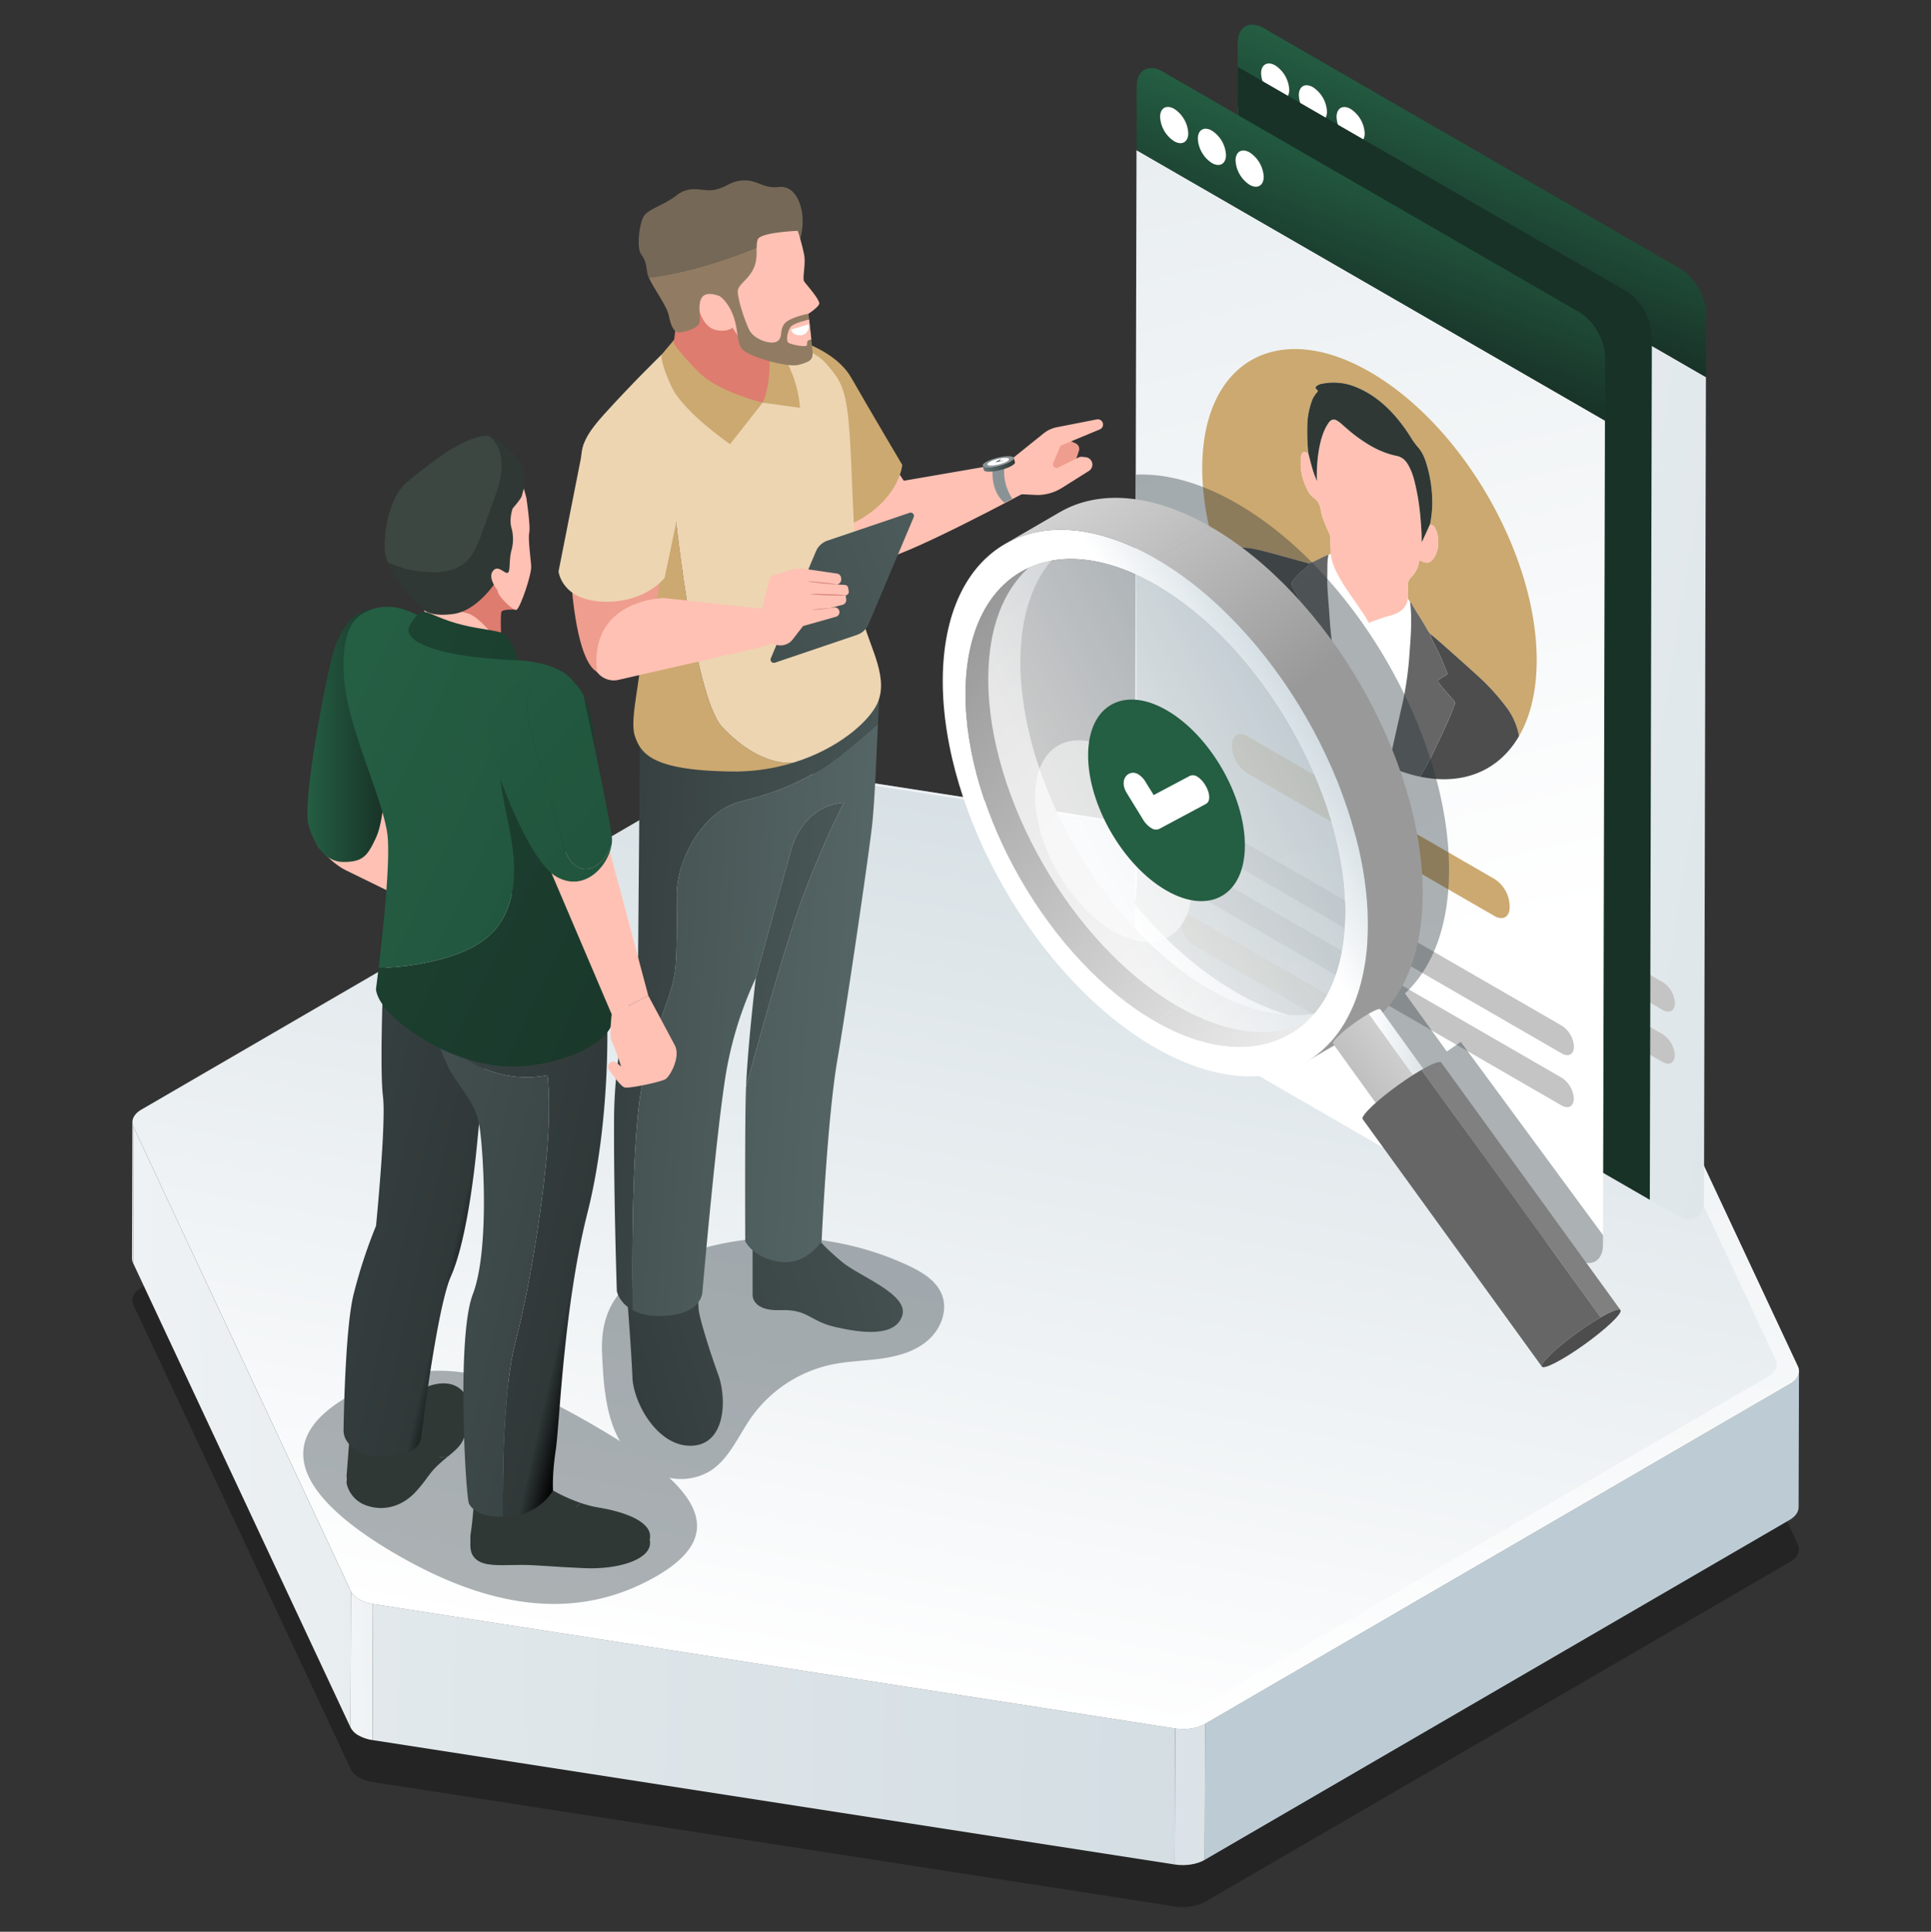
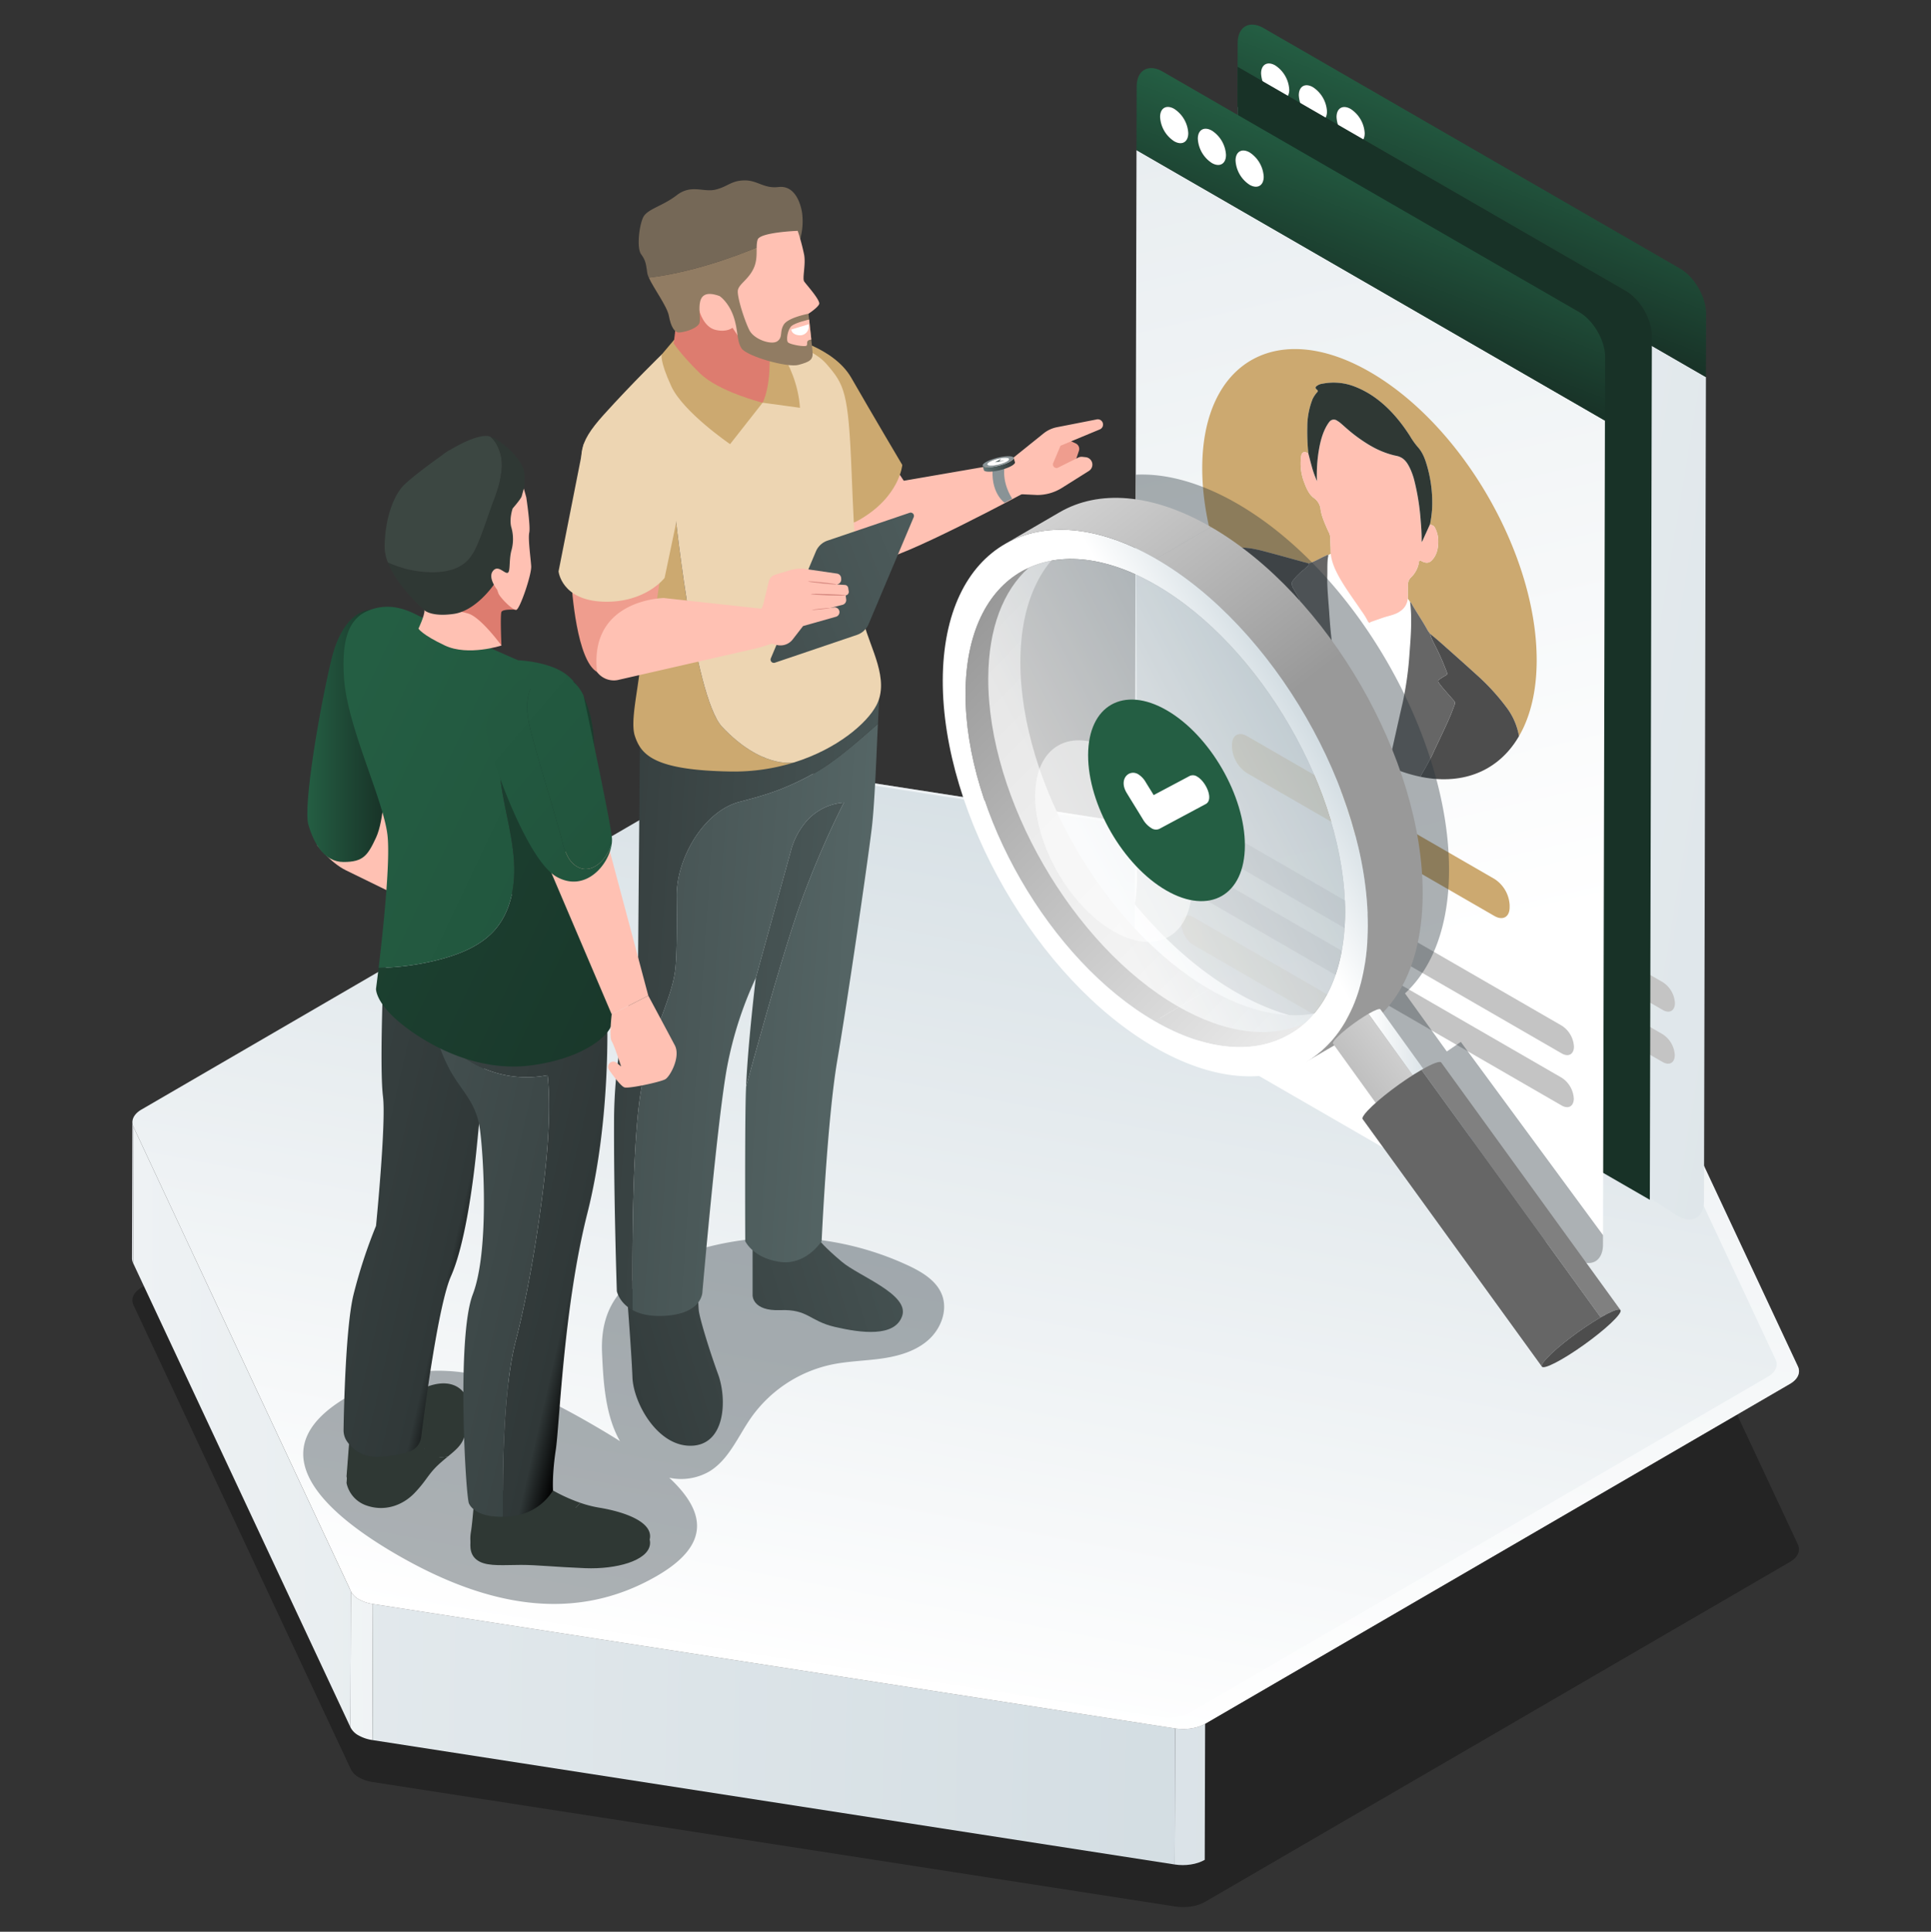
<svg xmlns="http://www.w3.org/2000/svg" data-name="Layer 1" id="Layer_1" viewBox="0 0 947.558 947.81">
  <rect x="0" y="0" width="947.558" height="947.81" fill="#333333" stroke="none" />
  <defs>
    <style>
      .cls-1 {
        fill: none;
      }

      .cls-2 {
        opacity: 0.3;
      }

      .cls-3 {
        isolation: isolate;
      }

      .cls-4 {
        fill: url(#linear-gradient);
      }

      .cls-5 {
        fill: url(#linear-gradient-2);
      }

      .cls-6 {
        fill: url(#linear-gradient-3);
      }

      .cls-7 {
        fill: #bdccd4;
      }

      .cls-8 {
        fill: url(#linear-gradient-4);
      }

      .cls-9 {
        fill: url(#linear-gradient-5);
      }

      .cls-10 {
        fill: url(#linear-gradient-6);
      }

      .cls-11 {
        opacity: 0.54;
      }

      .cls-12, .cls-39 {
        fill: #fff;
      }

      .cls-13 {
        fill: #26333c;
        opacity: 0.38;
      }

      .cls-14 {
        fill: #ef9d8e;
      }

      .cls-15 {
        fill: #ffc1b3;
      }

      .cls-16 {
        fill: url(#linear-gradient-7);
      }

      .cls-17 {
        fill: url(#linear-gradient-8);
      }

      .cls-18 {
        fill: #cca970;
      }

      .cls-19 {
        clip-path: url(#clip-path);
      }

      .cls-20 {
        fill: #296044;
      }

      .cls-21 {
        fill: #2a7f51;
      }

      .cls-22 {
        fill: #2f3834;
      }

      .cls-23 {
        fill: #c4c4c4;
      }

      .cls-24 {
        fill: url(#linear-gradient-9);
      }

      .cls-25 {
        fill: #183227;
      }

      .cls-26 {
        fill: url(#linear-gradient-10);
      }

      .cls-27 {
        fill: url(#linear-gradient-11);
      }

      .cls-28 {
        clip-path: url(#clip-path-2);
      }

      .cls-29 {
        fill: #4d4d4d;
      }

      .cls-30 {
        fill: #666;
      }

      .cls-31 {
        fill: url(#linear-gradient-12);
      }

      .cls-32 {
        fill: url(#linear-gradient-13);
      }

      .cls-33 {
        fill: url(#linear-gradient-14);
      }

      .cls-34 {
        fill: url(#linear-gradient-15);
      }

      .cls-35 {
        fill: url(#linear-gradient-16);
      }

      .cls-36 {
        fill: url(#linear-gradient-17);
      }

      .cls-37 {
        opacity: 0.74;
      }

      .cls-38 {
        fill: url(#linear-gradient-18);
      }

      .cls-39 {
        opacity: 0.53;
      }

      .cls-40 {
        fill: url(#linear-gradient-19);
      }

      .cls-41 {
        fill: url(#linear-gradient-20);
      }

      .cls-42 {
        fill: url(#linear-gradient-21);
      }

      .cls-43 {
        fill: gray;
      }

      .cls-44 {
        fill: url(#linear-gradient-22);
      }

      .cls-45 {
        fill: url(#linear-gradient-23);
      }

      .cls-46 {
        fill: url(#linear-gradient-24);
      }

      .cls-47 {
        fill: url(#linear-gradient-25);
      }

      .cls-48 {
        fill: url(#linear-gradient-26);
      }

      .cls-49 {
        fill: url(#linear-gradient-27);
      }

      .cls-50 {
        fill: #edd5b2;
      }

      .cls-51 {
        fill: #4d5659;
      }

      .cls-52 {
        fill: #dd7c6f;
      }

      .cls-53 {
        fill: #756857;
      }

      .cls-54 {
        fill: #917c63;
      }

      .cls-55 {
        fill: #899396;
      }

      .cls-56 {
        fill: url(#linear-gradient-28);
      }

      .cls-57 {
        fill: #d68980;
      }

      .cls-58 {
        fill: url(#linear-gradient-29);
      }

      .cls-59 {
        fill: url(#linear-gradient-30);
      }

      .cls-60 {
        fill: url(#linear-gradient-31);
      }

      .cls-61 {
        fill: #3c4742;
      }

      .cls-62 {
        fill: url(#linear-gradient-32);
      }

      .cls-63 {
        fill: url(#linear-gradient-33);
      }

      .cls-64 {
        fill: url(#linear-gradient-34);
      }

      .cls-65 {
        fill: url(#linear-gradient-35);
      }

      .cls-66 {
        fill: url(#linear-gradient-36);
      }

      .cls-67 {
        fill: url(#linear-gradient-37);
      }

      .cls-68 {
        fill: url(#linear-gradient-38);
      }

      .cls-69 {
        fill: url(#linear-gradient-39);
      }
    </style>
    <linearGradient gradientUnits="userSpaceOnUse" id="linear-gradient" x1="-433.718" x2="785.069" y1="586.947" y2="582.579">
      <stop offset="0" stop-color="#fff" />
      <stop offset="1" stop-color="#d0d7e5" />
    </linearGradient>
    <linearGradient gradientUnits="userSpaceOnUse" id="linear-gradient-2" x1="-247.665" x2="971.122" y1="701.548" y2="697.179">
      <stop offset="0" stop-color="#fff" />
      <stop offset="1" stop-color="#bdccd4" />
    </linearGradient>
    <linearGradient href="#linear-gradient-2" id="linear-gradient-3" x1="-96.925" x2="1121.863" y1="818.252" y2="813.883" />
    <linearGradient href="#linear-gradient-2" id="linear-gradient-4" x1="-616.322" x2="1198.754" y1="831.734" y2="866.682" />
    <linearGradient href="#linear-gradient-2" id="linear-gradient-5" x1="-404.392" x2="1410.683" y1="861.379" y2="896.327" />
    <linearGradient href="#linear-gradient-2" id="linear-gradient-6" x1="431.321" x2="571.321" y1="835.409" y2="99.409" />
    <linearGradient href="#linear-gradient-2" id="linear-gradient-7" x1="153.407" x2="1639.407" y1="232.673" y2="476.673" />
    <linearGradient gradientUnits="userSpaceOnUse" id="linear-gradient-8" x1="738.585" x2="709.229" y1="59.942" y2="135.038">
      <stop offset="0" stop-color="#245e43" />
      <stop offset="1" stop-color="#183227" />
    </linearGradient>
    <clipPath id="clip-path">
      <path class="cls-1" d="M803.615,302.84c-.148,52.078-37.011,73.076-82.325,46.914s-81.937-89.587-81.79-141.666,37-73.081,82.324-46.914,81.938,89.6,81.79,141.666" />
    </clipPath>
    <linearGradient gradientUnits="userSpaceOnUse" id="linear-gradient-9" x1="114.01" x2="1562.196" y1="454.988" y2="467.513">
      <stop offset="0" stop-color="#fff" />
      <stop offset="1" stop-color="#cca970" />
    </linearGradient>
    <linearGradient href="#linear-gradient-2" id="linear-gradient-10" x1="700.406" x2="424.406" y1="466.535" y2="-737.465" />
    <linearGradient href="#linear-gradient-8" id="linear-gradient-11" x1="689.03" x2="659.674" y1="81.275" y2="156.371" />
    <clipPath id="clip-path-2">
      <path class="cls-1" d="M754.06,324.173c-.148,52.078-37.011,73.076-82.325,46.914S589.8,281.5,589.946,229.422s37-73.081,82.324-46.914,81.938,89.6,81.79,141.666" />
    </clipPath>
    <linearGradient href="#linear-gradient-9" id="linear-gradient-12" x1="64.455" x2="1512.641" y1="476.321" y2="488.846" />
    <linearGradient gradientUnits="userSpaceOnUse" id="linear-gradient-13" x1="676.161" x2="448.161" y1="558.025" y2="335.025">
      <stop offset="0" stop-color="#fff" />
      <stop offset="1" stop-color="#999" />
    </linearGradient>
    <linearGradient href="#linear-gradient-13" id="linear-gradient-14" x1="699.065" x2="471.065" y1="534.607" y2="311.607" />
    <linearGradient href="#linear-gradient-13" id="linear-gradient-15" x1="458.439" x2="614.439" y1="151.9" y2="354.9" />
    <linearGradient href="#linear-gradient-13" id="linear-gradient-16" x1="448.725" x2="604.725" y1="159.364" y2="362.364" />
    <linearGradient href="#linear-gradient-2" id="linear-gradient-17" x1="596.397" x2="662.397" y1="377.034" y2="339.034" />
    <linearGradient href="#linear-gradient-2" id="linear-gradient-18" x1="527.666" x2="666.23" y1="413.62" y2="341.598" />
    <linearGradient href="#linear-gradient-2" id="linear-gradient-19" x1="671.537" x2="722.703" y1="527.696" y2="527.696" />
    <linearGradient href="#linear-gradient-13" id="linear-gradient-20" x1="756.156" x2="628.156" y1="481.634" y2="579.634" />
    <linearGradient gradientTransform="matrix(-1, 0, 0, 1, -7903.385, 0)" gradientUnits="userSpaceOnUse" id="linear-gradient-21" x1="-8658.156" x2="-8597.616" y1="536.744" y2="577.974">
      <stop offset="0" stop-color="#fff" />
      <stop offset="1" stop-color="#4169e1" />
    </linearGradient>
    <linearGradient href="#linear-gradient-8" id="linear-gradient-22" x1="470.662" x2="433.662" y1="598.939" y2="673.939" />
    <linearGradient gradientTransform="matrix(-1, 0, 0, 1, -4418.427, 0)" gradientUnits="userSpaceOnUse" id="linear-gradient-23" x1="-5135.235" x2="-4675.477" y1="532.005" y2="674.838">
      <stop offset="0" stop-color="#657979" />
      <stop offset="0.974" stop-color="#303838" />
      <stop offset="1" />
    </linearGradient>
    <linearGradient href="#linear-gradient-23" id="linear-gradient-24" x1="-5140.009" x2="-4680.251" y1="547.372" y2="690.205" />
    <linearGradient href="#linear-gradient-23" id="linear-gradient-25" x1="-4958.882" x2="-4554.78" y1="511.188" y2="484.679" />
    <linearGradient href="#linear-gradient-23" id="linear-gradient-26" x1="-5062.844" x2="-4661.937" y1="507.079" y2="480.78" />
    <linearGradient href="#linear-gradient-23" id="linear-gradient-27" x1="-5034.969" x2="-4630.647" y1="478.394" y2="451.871" />
    <linearGradient gradientTransform="matrix(1, 0, 0, 1, 0, 0)" href="#linear-gradient-23" id="linear-gradient-28" x1="673.638" x2="190.638" y1="184.895" y2="376.895" />
    <linearGradient gradientTransform="matrix(1, 0, 0, 1, 0, 0)" href="#linear-gradient-23" id="linear-gradient-29" x1="482.22" x2="498.002" y1="228.03" y2="228.03" />
    <linearGradient gradientTransform="matrix(1, 0, 0, 1, 0, 0)" href="#linear-gradient-23" id="linear-gradient-30" x1="488.231" x2="493.043" y1="226.002" y2="226.002" />
    <linearGradient href="#linear-gradient-8" id="linear-gradient-31" x1="150.813" x2="188.732" y1="361.07" y2="361.07" />
    <linearGradient gradientTransform="matrix(1, 0, 0, 1, 0, 0)" href="#linear-gradient-23" id="linear-gradient-32" x1="-285.016" x2="236.958" y1="491.168" y2="611.162" />
    <linearGradient gradientTransform="matrix(1, 0, 0, 1, 0, 0)" href="#linear-gradient-23" id="linear-gradient-33" x1="-139.736" x2="382.238" y1="541.664" y2="661.658" />
    <linearGradient gradientTransform="matrix(1, 0, 0, 1, 0, 0)" href="#linear-gradient-23" id="linear-gradient-34" x1="-226.535" x2="295.439" y1="506.236" y2="626.23" />
    <linearGradient href="#linear-gradient-8" id="linear-gradient-35" x1="156.621" x2="836.621" y1="367.022" y2="689.022" />
    <linearGradient href="#linear-gradient-8" id="linear-gradient-36" x1="-260.985" x2="419.015" y1="183.084" y2="505.084" />
    <linearGradient href="#linear-gradient-8" id="linear-gradient-37" x1="-337.283" x2="528.174" y1="166.885" y2="391.874" />
    <linearGradient gradientTransform="translate(-1178.67 839.22) rotate(15.173)" href="#linear-gradient-8" id="linear-gradient-38" x1="1173.916" x2="1853.916" y1="-880.456" y2="-558.456" />
    <linearGradient gradientTransform="translate(-1178.67 839.22) rotate(15.173)" href="#linear-gradient-8" id="linear-gradient-39" x1="1170.014" x2="1850.014" y1="-872.215" y2="-550.215" />
  </defs>
  <title>marvin_bender 2</title>
  <g>
    <g>
      <g class="cls-2">
        <path d="M771.61,526.041A9.439,9.439,0,0,1,775.578,530L882.244,757.826c1.428,3.047-.048,6.3-3.886,8.527L591.364,933.136c-3.838,2.23-9.448,3.1-14.714,2.283L182.989,874.374a19.9,19.9,0,0,1-6.846-2.286,9.439,9.439,0,0,1-3.968-3.958L65.5,640.307c-1.428-3.048.062-6.3,3.9-8.526L356.4,465c3.838-2.23,9.435-3.1,14.7-2.283l393.668,61.04A19.9,19.9,0,0,1,771.61,526.041Z" />
      </g>
      <g class="cls-3">
        <path class="cls-4" d="M64.779,617.38l.189-66.768a5.415,5.415,0,0,0,.533,2.327l-.189,66.768A5.415,5.415,0,0,1,64.779,617.38Z" />
        <polygon class="cls-5" points="172.174 780.762 171.985 847.53 65.312 619.707 65.501 552.939 172.174 780.762" />
        <path class="cls-6" d="M182.989,787.006l-.189,66.768a19.9,19.9,0,0,1-6.846-2.286,9.439,9.439,0,0,1-3.968-3.958l.189-66.768a9.439,9.439,0,0,0,3.968,3.958A19.9,19.9,0,0,0,182.989,787.006Z" />
-         <path class="cls-7" d="M878.358,678.984,591.364,845.767l-.189,66.768L878.169,745.752c2.866-1.665,4.414-3.9,4.421-6.191l.189-66.768C882.773,675.086,881.224,677.319,878.358,678.984Z" />
        <polygon class="cls-8" points="576.649 848.05 576.46 914.818 182.799 853.774 182.989 787.006 576.649 848.05" />
        <path class="cls-9" d="M591.364,845.768l-.189,66.768c-3.838,2.23-9.448,3.1-14.714,2.283l.189-66.768C581.915,848.867,587.526,848,591.364,845.768Z" />
        <path class="cls-10" d="M882.244,670.458,775.578,442.63a9.439,9.439,0,0,0-3.968-3.958,19.9,19.9,0,0,0-6.846-2.286L371.1,375.347c-5.266-.817-10.862.052-14.7,2.282L69.4,544.412c-3.838,2.23-5.328,5.479-3.9,8.526L172.174,780.762a9.439,9.439,0,0,0,3.968,3.958,19.892,19.892,0,0,0,6.846,2.286L576.649,848.05c5.266.817,10.877-.052,14.714-2.283L878.358,678.984C882.2,676.754,883.672,673.505,882.244,670.458Z" />
      </g>
      <g class="cls-11">
        <path class="cls-12" d="M882.244,670.458,775.578,442.63a9.443,9.443,0,0,0-3.968-3.958,19.9,19.9,0,0,0-6.846-2.286L371.1,375.347a25.731,25.731,0,0,0-9.227.262,25.539,25.539,0,0,1,5.021.255l388.5,60.239a19.635,19.635,0,0,1,6.757,2.256,9.316,9.316,0,0,1,3.916,3.906L871.33,667.1c1.41,3.008-.047,6.213-3.835,8.415L584.267,840.112c-3.787,2.2-9.324,3.059-14.521,2.252L181.251,782.121a19.634,19.634,0,0,1-6.757-2.256,9.314,9.314,0,0,1-3.916-3.906l1.6,4.8a9.443,9.443,0,0,0,3.968,3.958,19.9,19.9,0,0,0,6.846,2.286L576.649,848.05c5.266.817,10.877-.052,14.714-2.283L878.358,678.984C882.2,676.754,883.672,673.505,882.244,670.458Z" />
      </g>
    </g>
    <g>
      <path class="cls-13" d="M462.224,635.29c-2.635-6.816-9.456-10.978-16.051-14.125a146.736,146.736,0,0,0-116.325-3.684c-22.156,8.9-35.542,21.318-34.419,46.375.64,14.293,1.556,30.573,8.8,43.253-4.431-2.8-9.085-5.589-13.873-8.353-41.98-24.237-78.161-37.626-119.869-13.389s-17.564,53.281,24.416,77.518,85.9,34.491,127.608,10.253c26.9-15.63,23.184-31.955,5.9-48.079a27.666,27.666,0,0,0,19.879-3.213c9.469-5.876,13.866-17.079,20.247-26.216a64.926,64.926,0,0,1,39.486-26.085c8.1-1.7,16.44-1.811,24.631-2.976s16.533-3.542,22.759-8.992S465.207,643.007,462.224,635.29Z" />
      <g>
        <g>
          <path class="cls-14" d="M519.467,213.609l8.421,3.971a2.96,2.96,0,0,1,1.545,3.614l-3.45,10.348-14.521.663-1.675-7.521Z" />
          <path class="cls-15" d="M492.846,228.129l19.2-15.44a15.261,15.261,0,0,1,6.63-3.084l19.3-3.78a2.582,2.582,0,0,1,3.249,1.994h0a2.582,2.582,0,0,1-1.545,2.872L520.4,218.7l-3.575,8.5a1.747,1.747,0,0,0,2.388,2.24l9.906-4.932a3.662,3.662,0,0,1,2.029-.362l1.624.177a3.662,3.662,0,0,1,3.266,3.641h0a3.662,3.662,0,0,1-1.712,3.1l-13.183,8.293a22.871,22.871,0,0,1-12.178,3.512l-12.04-.583Z" />
        </g>
        <g>
          <g>
            <g>
-               <path class="cls-16" d="M607.243,52.313,606.3,456.6c-.023,8.117,5.69,18.012,12.754,22.09L823.335,596.63c7.064,4.078,12.807.8,12.83-7.319l.948-404.283Z" />
+               <path class="cls-16" d="M607.243,52.313,606.3,456.6L823.335,596.63c7.064,4.078,12.807.8,12.83-7.319l.948-404.283Z" />
              <path class="cls-17" d="M625.712,47.965a15.187,15.187,0,0,1-6.888-11.931c.012-4.388,3.121-6.152,6.933-3.951a15.189,15.189,0,0,1,6.895,11.935c-.012,4.388-3.121,6.152-6.94,3.947m18.513,10.689a15.175,15.175,0,0,1-6.888-11.931c.012-4.388,3.115-6.156,6.933-3.951a15.189,15.189,0,0,1,6.895,11.935c-.012,4.388-3.121,6.152-6.94,3.947m18.513,10.689a15.175,15.175,0,0,1-6.888-11.931c.012-4.388,3.115-6.156,6.933-3.951a15.175,15.175,0,0,1,6.888,11.931c-.012,4.388-3.115,6.156-6.933,3.951M824.454,131.79,620.168,13.846c-7.064-4.078-12.814-.809-12.837,7.308l-.088,31.159,229.87,132.715.088-31.159c.023-8.117-5.683-18-12.747-22.079" />
              <path class="cls-12" d="M625.757,32.083c-3.812-2.2-6.921-.437-6.933,3.951a15.187,15.187,0,0,0,6.888,11.931c3.819,2.2,6.928.441,6.94-3.947a15.189,15.189,0,0,0-6.895-11.935" />
              <path class="cls-12" d="M644.27,42.772c-3.819-2.2-6.921-.437-6.933,3.951a15.175,15.175,0,0,0,6.888,11.931c3.819,2.2,6.928.441,6.94-3.947a15.189,15.189,0,0,0-6.895-11.935" />
              <path class="cls-12" d="M662.784,53.461c-3.819-2.2-6.921-.437-6.933,3.951a15.175,15.175,0,0,0,6.888,11.931c3.819,2.2,6.921.437,6.933-3.951a15.175,15.175,0,0,0-6.888-11.931" />
              <g>
                <path class="cls-18" d="M721.537,197.039l.408.238-.408-.238m19.882,11.332q.212.444.424.927a33.306,33.306,0,0,1,1.69,4.938,113.994,113.994,0,0,1,3.181,20.017c.268,3.083.474,6.138.472,9.111,0-2.973-.2-6.027-.472-9.111a113.994,113.994,0,0,0-3.181-20.017,33.306,33.306,0,0,0-1.69-4.938q-.212-.483-.424-.927m-8.289-6.418a43.279,43.279,0,0,1-10.655-4.374,43.259,43.259,0,0,0,10.655,4.374M707.3,186.2q.2.163.405.341c.389.336.785.677,1.174,1.032q.817.733,1.633,1.436-.817-.7-1.633-1.436c-.388-.355-.785-.7-1.174-1.032q-.206-.179-.405-.341m-1.558-1.091a2.77,2.77,0,0,0-3.126-.154,2.77,2.77,0,0,1,3.126.154m.084.047q.32.185.663.426-.344-.241-.663-.426m31.31,18.013a8.441,8.441,0,0,0-2.212-.812,8.45,8.45,0,0,1,2.212.812m.146.082h0c.057.033.114.067.171.1-.056-.035-.113-.069-.171-.1m-41.4,11.539a44.024,44.024,0,0,1-2.729-7.626c-.562-2.021-1.06-4.024-1.589-6.036a104.826,104.826,0,0,1-.515-12.809,37.38,37.38,0,0,1,2.636-13.936,15.1,15.1,0,0,1,2.265-3.326c.277-.353.553-.594-.288-1.294-.915-.771-.508-1.225-.182-1.541a5.739,5.739,0,0,1,3.071-1.3,28.361,28.361,0,0,1,15.923,1.483,43.349,43.349,0,0,1,5.954,2.865c7.77,4.486,14.814,11.621,21.052,21.408a36.733,36.733,0,0,0,3.734,5.269c2.637,2.874,3.836,6.522,4.815,10.034a64.823,64.823,0,0,1,2.271,20.359,55.776,55.776,0,0,1-1.011,7.537q-1.764,3.89-3.543,7.772a3.931,3.931,0,0,1-.579.99,3.931,3.931,0,0,0,.579-.99q1.776-3.883,3.543-7.772a2.106,2.106,0,0,0,.212.14,4.006,4.006,0,0,0,.614.272,4.048,4.048,0,0,1,.633.278,2.37,2.37,0,0,1,.929,1.024,13.587,13.587,0,0,1,1.6,5.529c.254,4.883-.917,8.468-3.438,10.778-1.228,1.118-2.851,1.114-4.828.01-.745-.412-1.07-.189-1.162.523a13.1,13.1,0,0,1-4.111,7.723,4.925,4.925,0,0,0-1.292,3.571c-.037,1.536-.106,3.072-.029,4.673a12.893,12.893,0,0,1-.063,2.01l1.148,1.674a.526.526,0,0,1,.224.068,1.018,1.018,0,0,1,.335.4c2.583,4.55,5.581,8.835,8.084,13.431A18.134,18.134,0,0,0,751.4,289.7c2.631,2.06,5.2,4.366,7.778,6.654,4.977,4.422,9.963,8.857,14.924,13.362a107.56,107.56,0,0,1,14.584,15.869,32.756,32.756,0,0,1,6.26,14.273c-9.828,16.906-27.267,24.284-48.419,19.921.453-.846.913-1.684,1.4-2.5,1.394-2.328,2.675-4.8,3.964-7.259.644-1.222,1.208-2.538,1.8-3.807,1.339-2.835,2.694-5.652,4.016-8.506,1.135-2.431,2.269-4.862,3.339-7.358.825-1.91,1.577-3.91,2.3-5.923a2.191,2.191,0,0,0,.168-.8,2.191,2.191,0,0,1-.168.8c-.728,2.013-1.48,4.012-2.3,5.923-1.07,2.5-2.2,4.927-3.339,7.358-1.323,2.854-2.677,5.67-4.016,8.506-.6,1.269-1.159,2.584-1.8,3.807-1.289,2.454-2.57,4.931-3.964,7.259-.483.813-.942,1.652-1.4,2.5a77.566,77.566,0,0,1-16.08-5.319,101.981,101.981,0,0,1-9.156-4.7q-4.714-2.721-9.295-5.966a144.057,144.057,0,0,1-16.122-13.331c-.3-.912-.592-1.826-.9-2.739-1.851-5.516-3.693-11.026-5.462-16.542-1.142-3.55-2.13-7.075-3.2-10.611-1.021-3.4-2.074-6.8-3.1-10.2-.957-3.163-1.905-6.321-2.659-9.46-.417-1.742-.81-3.479-1.235-5.225a1.68,1.68,0,0,1-.056-.431,1.68,1.68,0,0,0,.056.431c.425,1.746.818,3.483,1.235,5.225.754,3.139,1.7,6.3,2.659,9.46,1.029,3.4,2.082,6.805,3.1,10.2,1.069,3.536,2.057,7.061,3.2,10.611,1.769,5.516,3.612,11.026,5.462,16.542.306.914.6,1.827.9,2.739-21.105-20.1-38.417-47.614-48.062-75.825.1-.47.221-.93.356-1.375,1.13-3.748,3.909-5,7.1-5.579,4.376-.811,9.266.073,14.26,1.38,7.248,1.891,14.537,3.955,21.8,5.939a1.025,1.025,0,0,1,.2.094l.136.08a2.754,2.754,0,0,1,.015.3,2.754,2.754,0,0,0-.015-.3c3.086-.969,5.768-2.692,8.709-3.941.284-.125.488-.473,1.055-.2l1.155-.627c-.092-1-.049-1.913-.082-2.874-.076-1.815-.144-3.616-.179-5.409a7.674,7.674,0,0,0-.95-2.776c-1.572-3.509-3.209-7.111-3.759-10.533a7.808,7.808,0,0,0-3.4-5.888c-2.154-1.579-3.5-4.427-4.483-7.091a25.9,25.9,0,0,1-1.666-13.455c.346-2,1.532-2.388,3.509-1.247.53,2.012,1.027,4.015,1.589,6.036a44.024,44.024,0,0,0,2.729,7.626m25.937-53.616c-45.322-26.167-82.177-5.154-82.324,46.914s36.468,115.5,81.79,141.666,82.177,5.164,82.325-46.914-36.476-115.5-81.79-141.666" />
                <g class="cls-19">
                  <path class="cls-12" d="M702.579,250.4l-1.155.627c-.707,3.088-.449,6.742-.548,10.172-.17,5.673.51,11.762.915,17.72.335,5.032.718,10.083,1.4,15.278q1.728,13.053,4.209,26.363c1.039,5.56,2.029,11.1,3.044,16.656a32.682,32.682,0,0,0,1.467,6.226c.03.117.057.231.083.343q4.574,3.235,9.295,5.966a101.981,101.981,0,0,0,9.156,4.7l.032-.071a2.824,2.824,0,0,0,.809-2.115c.041-.247.091-.5.132-.744.333.043.35-.208.221-.6.033-.288.075-.563.108-.851.407-.287.425-.929.451-1.558,1.906-8.446,3.772-16.935,5.719-25.348A165.329,165.329,0,0,0,741.24,298.9c.429-5.523.851-11.042.786-16.878a65.306,65.306,0,0,0-.521-7.946l-1.148-1.674a8.291,8.291,0,0,1-3.774,6.2c-2.415,1.729-5.491,2.153-8.3,3.114-2.063.7-4.11,1.431-6.164,2.147-.195.065-.269.246-.31.474-.275-.15-.551-.309-.826-.458a35.629,35.629,0,0,0-3.352-5.5c-3.466-5.162-7.184-10.124-10.341-15.545-2.285-3.939-4.14-7.956-4.672-12.076-.015-.12-.027-.238-.038-.356" />
                  <path class="cls-15" d="M737.286,203.251l-.146-.082a8.45,8.45,0,0,0-2.212-.812c-.086-.02-.174-.039-.262-.056q-.768-.155-1.536-.348a43.259,43.259,0,0,1-10.655-4.374q-.265-.149-.53-.3l-.408-.238a76.63,76.63,0,0,1-11.022-8.03q-.817-.7-1.633-1.436c-.388-.355-.785-.7-1.174-1.032q-.206-.179-.405-.341-.421-.345-.81-.618-.344-.241-.663-.426l-.084-.047a2.77,2.77,0,0,0-3.126-.154,3.576,3.576,0,0,0-.682.623q-.163.188-.321.411c-2.574,3.6-4.007,8.287-4.882,13.516a73.117,73.117,0,0,0-1.007,11.642c0,.294-.007.587-.008.882a17.45,17.45,0,0,0,.168,2.762,44.024,44.024,0,0,1-2.729-7.626c-.562-2.021-1.06-4.024-1.589-6.036-1.976-1.141-3.162-.754-3.509,1.247a25.9,25.9,0,0,0,1.666,13.455c.982,2.665,2.329,5.512,4.483,7.091a7.808,7.808,0,0,1,3.4,5.888c.55,3.422,2.187,7.024,3.759,10.533a7.674,7.674,0,0,1,.95,2.776c.035,1.792.1,3.593.179,5.409.034.962-.01,1.879.082,2.874.011.118.023.236.038.356.532,4.12,2.387,8.137,4.672,12.076,3.157,5.422,6.875,10.384,10.341,15.545a35.629,35.629,0,0,1,3.352,5.5c.275.15.551.309.826.458.041-.228.115-.409.31-.474,2.055-.716,4.1-1.445,6.164-2.147,2.81-.96,5.886-1.385,8.3-3.114a8.291,8.291,0,0,0,3.774-6.2,12.893,12.893,0,0,0,.063-2.01c-.077-1.6-.007-3.137.029-4.673a4.925,4.925,0,0,1,1.292-3.571,13.1,13.1,0,0,0,4.111-7.723c.091-.712.416-.934,1.162-.523,1.977,1.1,3.6,1.108,4.828-.01,2.522-2.311,3.692-5.9,3.438-10.778a13.587,13.587,0,0,0-1.6-5.529,2.37,2.37,0,0,0-.929-1.024,4.048,4.048,0,0,0-.633-.278,4.006,4.006,0,0,1-.614-.272,2.106,2.106,0,0,1-.212-.14q-1.764,3.89-3.543,7.772a3.931,3.931,0,0,1-.579.99q.014-.632.014-1.269c0-2.973-.2-6.027-.472-9.111a113.994,113.994,0,0,0-3.181-20.017,33.306,33.306,0,0,0-1.69-4.938q-.212-.483-.424-.927c-1.188-2.485-2.4-4.056-3.962-5.018-.056-.035-.113-.069-.171-.1" />
                  <path class="cls-20" d="M751.4,289.7c.4,2.142,1.635,4.17,2.627,6.206a123.337,123.337,0,0,1,5.433,12.4,2.871,2.871,0,0,1,.209.924.747.747,0,0,1-.433.709,25.635,25.635,0,0,0-3.641,2.308.774.774,0,0,0-.325.629,2.114,2.114,0,0,0,.515,1.065c1.616,2.22,3.42,4.138,5.159,6.158.687.8,1.383,1.554,2.062,2.347a1.84,1.84,0,0,1,.511,1.182,2.191,2.191,0,0,1-.168.8c-.728,2.013-1.48,4.012-2.3,5.923-1.07,2.5-2.2,4.927-3.339,7.358-1.323,2.854-2.677,5.67-4.016,8.506-.6,1.269-1.159,2.584-1.8,3.807-1.289,2.454-2.57,4.931-3.964,7.259-.483.813-.942,1.652-1.4,2.5,21.153,4.363,38.591-3.015,48.419-19.921a32.756,32.756,0,0,0-6.26-14.273A107.56,107.56,0,0,0,774.1,309.715c-4.961-4.505-9.946-8.94-14.924-13.362-2.574-2.288-5.147-4.594-7.778-6.654" />
                  <path class="cls-20" d="M691.524,255.091a1.025,1.025,0,0,0-.2-.094c-7.264-1.984-14.553-4.048-21.8-5.939-4.994-1.308-9.884-2.192-14.26-1.38-3.19.582-5.969,1.831-7.1,5.579-.135.446-.252.905-.356,1.375,9.644,28.212,26.956,55.722,48.062,75.825-.3-.912-.592-1.826-.9-2.739-1.851-5.516-3.693-11.026-5.462-16.542-1.142-3.55-2.13-7.075-3.2-10.611-1.021-3.4-2.074-6.8-3.1-10.2-.957-3.163-1.905-6.321-2.659-9.46-.417-1.742-.81-3.479-1.235-5.225a1.68,1.68,0,0,1-.056-.431.389.389,0,0,1,.4-.425,39,39,0,0,1,5.056-.391,5.044,5.044,0,0,0,2.086-.418.719.719,0,0,0,.452-.707,2.936,2.936,0,0,0-.454-1.4c-.84-1.482-1.712-2.955-2.551-4.438a5.229,5.229,0,0,1-.818-2.44,2.044,2.044,0,0,1,.383-1.252,29.41,29.41,0,0,1,5.5-5.579c.691-.561,1.318-1.234,2-1.809a1.165,1.165,0,0,0,.359-.923,2.754,2.754,0,0,0-.015-.3l-.136-.08" />
                  <path class="cls-21" d="M741.73,274.143a.526.526,0,0,0-.224-.068,65.306,65.306,0,0,1,.521,7.946c.065,5.836-.357,11.355-.786,16.878a165.329,165.329,0,0,1-3.322,24.271c-1.947,8.414-3.813,16.9-5.719,25.348-.026.628-.044,1.27-.451,1.558-.033.289-.075.563-.108.851.129.391.112.643-.221.6-.041.247-.091.5-.132.744a2.824,2.824,0,0,1-.809,2.115l-.032.071a77.566,77.566,0,0,0,16.08,5.319c.453-.846.913-1.684,1.4-2.5,1.394-2.328,2.675-4.8,3.964-7.259.644-1.222,1.208-2.538,1.8-3.807,1.339-2.835,2.694-5.652,4.016-8.506,1.135-2.431,2.269-4.862,3.339-7.358.825-1.91,1.577-3.91,2.3-5.923a2.191,2.191,0,0,0,.168-.8,1.84,1.84,0,0,0-.511-1.182c-.679-.793-1.375-1.549-2.062-2.347-1.739-2.02-3.543-3.938-5.159-6.158a2.114,2.114,0,0,1-.515-1.065.774.774,0,0,1,.325-.629,25.635,25.635,0,0,1,3.641-2.308.747.747,0,0,0,.433-.709,2.871,2.871,0,0,0-.209-.924,123.337,123.337,0,0,0-5.433-12.4c-.992-2.036-2.228-4.064-2.627-6.206a18.134,18.134,0,0,1-1.253-1.721c-2.5-4.6-5.5-8.881-8.084-13.431a1.018,1.018,0,0,0-.335-.4" />
                  <path class="cls-21" d="M701.424,251.028c-.567-.272-.771.077-1.055.2-2.941,1.248-5.623,2.972-8.709,3.941a2.754,2.754,0,0,1,.015.3,1.165,1.165,0,0,1-.359.923c-.683.575-1.31,1.248-2,1.809a29.41,29.41,0,0,0-5.5,5.579,2.044,2.044,0,0,0-.383,1.252,5.229,5.229,0,0,0,.818,2.44c.84,1.482,1.712,2.956,2.551,4.438a2.936,2.936,0,0,1,.454,1.4.719.719,0,0,1-.452.707,5.044,5.044,0,0,1-2.086.418,39,39,0,0,0-5.056.391.389.389,0,0,0-.4.425,1.68,1.68,0,0,0,.056.431c.425,1.746.818,3.483,1.235,5.225.754,3.139,1.7,6.3,2.659,9.46,1.029,3.4,2.082,6.805,3.1,10.2,1.069,3.536,2.057,7.061,3.2,10.611,1.769,5.516,3.612,11.026,5.462,16.542.306.914.6,1.827.9,2.739A144.057,144.057,0,0,0,712,343.788c-.026-.112-.053-.226-.083-.343a32.682,32.682,0,0,1-1.467-6.226c-1.015-5.555-2.005-11.1-3.044-16.656q-2.469-13.313-4.209-26.363c-.683-5.2-1.066-10.246-1.4-15.278-.4-5.958-1.086-12.048-.915-17.72.1-3.43-.158-7.084.548-10.172" />
                  <path class="cls-22" d="M720.433,171.264a43.349,43.349,0,0,0-5.954-2.865,28.361,28.361,0,0,0-15.923-1.483,5.739,5.739,0,0,0-3.071,1.3c-.325.316-.732.77.182,1.541.842.7.565.942.288,1.294a15.1,15.1,0,0,0-2.265,3.326,37.38,37.38,0,0,0-2.636,13.936,104.826,104.826,0,0,0,.515,12.809c.53,2.012,1.027,4.015,1.589,6.036a44.024,44.024,0,0,0,2.729,7.626,17.45,17.45,0,0,1-.168-2.762c0-.295,0-.588.008-.882a73.117,73.117,0,0,1,1.007-11.642c.875-5.229,2.308-9.921,4.882-13.516q.159-.222.321-.411a3.576,3.576,0,0,1,.682-.623,2.77,2.77,0,0,1,3.126.154l.084.047q.32.185.663.426.389.273.81.618.2.163.405.341c.389.336.785.677,1.174,1.032q.817.733,1.633,1.436a76.63,76.63,0,0,0,11.022,8.03l.408.238q.265.153.53.3a43.279,43.279,0,0,0,10.655,4.374q.768.193,1.536.348c.088.018.176.037.262.056a8.441,8.441,0,0,1,2.212.812l.146.082h0c.057.033.114.067.171.1,1.564.961,2.774,2.533,3.962,5.018q.212.444.424.927a33.306,33.306,0,0,1,1.69,4.938,113.994,113.994,0,0,1,3.181,20.017c.268,3.083.474,6.138.472,9.111q0,.637-.014,1.269a3.931,3.931,0,0,0,.579-.99q1.776-3.883,3.543-7.772a55.776,55.776,0,0,0,1.011-7.537,64.823,64.823,0,0,0-2.271-20.359c-.98-3.512-2.178-7.159-4.815-10.034a36.733,36.733,0,0,1-3.734-5.269c-6.238-9.787-13.282-16.922-21.052-21.408" />
                </g>
              </g>
              <path class="cls-18" d="M782.969,409.971,661.533,339.86c-4.092-2.362-7.421-.465-7.435,4.237l0,1.126a16.269,16.269,0,0,0,7.387,12.786L782.917,428.12c4.092,2.362,7.415.469,7.428-4.233l0-1.126a16.269,16.269,0,0,0-7.38-12.79" />
              <path class="cls-23" d="M816,481.95,635.326,377.637c-3.272-1.889-5.933-.373-5.944,3.38a13.014,13.014,0,0,0,5.905,10.228L815.962,495.557c3.272,1.889,5.933.373,5.944-3.387A13.012,13.012,0,0,0,816,481.95" />
              <path class="cls-23" d="M815.928,507.473,635.254,403.16c-3.272-1.889-5.933-.373-5.944,3.387a13.014,13.014,0,0,0,5.905,10.228L815.889,521.088c3.272,1.889,5.933.373,5.944-3.387a13.014,13.014,0,0,0-5.905-10.228" />
              <path class="cls-24" d="M719.6,477.421l-84.416-48.738c-3.272-1.889-5.933-.373-5.944,3.387a13.014,13.014,0,0,0,5.905,10.228l84.416,48.738c3.272,1.889,5.933.373,5.944-3.387a13.014,13.014,0,0,0-5.905-10.228" />
            </g>
            <path class="cls-25" d="M810.588,164.846c.023-8.117-5.683-18-12.747-22.079L607.3,32.757l-.055,19.556h0L606.3,456.6c-.023,8.117,5.69,18.012,12.754,22.09l190.531,110,.92-392.683Z" />
            <g>
              <path class="cls-26" d="M557.688,73.646l-.948,404.283c-.023,8.117,5.69,18.012,12.754,22.09L773.78,617.963c7.064,4.078,12.807.8,12.83-7.319l.948-404.283Z" />
              <path class="cls-27" d="M576.157,69.3a15.187,15.187,0,0,1-6.888-11.931c.012-4.388,3.121-6.152,6.933-3.951A15.189,15.189,0,0,1,583.1,65.351c-.012,4.388-3.121,6.152-6.94,3.947M594.67,79.987a15.175,15.175,0,0,1-6.888-11.931c.012-4.388,3.115-6.156,6.933-3.951A15.189,15.189,0,0,1,601.61,76.04c-.012,4.388-3.121,6.152-6.94,3.947m18.513,10.689A15.175,15.175,0,0,1,606.3,78.745c.012-4.388,3.115-6.156,6.933-3.951a15.175,15.175,0,0,1,6.888,11.931c-.012,4.388-3.115,6.156-6.933,3.951M774.9,153.124,570.613,35.179c-7.064-4.078-12.814-.809-12.837,7.308l-.088,31.159,229.87,132.715.088-31.159c.023-8.117-5.683-18-12.747-22.079" />
              <path class="cls-12" d="M576.2,53.417c-3.812-2.2-6.921-.437-6.933,3.951A15.187,15.187,0,0,0,576.157,69.3c3.819,2.2,6.928.441,6.94-3.947A15.189,15.189,0,0,0,576.2,53.417" />
              <path class="cls-12" d="M594.715,64.105c-3.819-2.2-6.921-.437-6.933,3.951a15.175,15.175,0,0,0,6.888,11.931c3.819,2.2,6.928.441,6.94-3.947a15.189,15.189,0,0,0-6.895-11.935" />
              <path class="cls-12" d="M613.229,74.794c-3.819-2.2-6.921-.437-6.933,3.951a15.175,15.175,0,0,0,6.888,11.931c3.819,2.2,6.921.437,6.933-3.951a15.175,15.175,0,0,0-6.888-11.931" />
              <g>
                <path class="cls-18" d="M671.982,218.372l.408.238-.408-.238M691.864,229.7q.212.444.424.927a33.306,33.306,0,0,1,1.69,4.938,113.994,113.994,0,0,1,3.181,20.017c.268,3.083.474,6.138.472,9.111,0-2.973-.2-6.027-.472-9.111a113.994,113.994,0,0,0-3.181-20.017,33.306,33.306,0,0,0-1.69-4.938q-.212-.483-.424-.927m-8.289-6.418a43.279,43.279,0,0,1-10.655-4.374,43.259,43.259,0,0,0,10.655,4.374m-25.827-15.753q.2.163.405.341c.389.336.785.677,1.174,1.032q.817.733,1.633,1.436-.817-.7-1.633-1.436c-.388-.355-.785-.7-1.174-1.032q-.206-.179-.405-.341m-1.558-1.091a2.77,2.77,0,0,0-3.126-.154,2.77,2.77,0,0,1,3.126.154m.084.047q.32.185.663.426-.344-.241-.663-.426m31.31,18.013a8.441,8.441,0,0,0-2.212-.812,8.45,8.45,0,0,1,2.212.812m.146.082h0c.057.033.114.067.171.1-.056-.035-.113-.069-.171-.1m-41.4,11.539A44.024,44.024,0,0,1,643.6,228.5c-.562-2.021-1.06-4.024-1.589-6.036a104.826,104.826,0,0,1-.515-12.809,37.38,37.38,0,0,1,2.636-13.936,15.1,15.1,0,0,1,2.265-3.326c.277-.353.553-.594-.288-1.294-.915-.771-.508-1.225-.182-1.541a5.739,5.739,0,0,1,3.071-1.3,28.361,28.361,0,0,1,15.923,1.483,43.349,43.349,0,0,1,5.954,2.865c7.77,4.486,14.814,11.621,21.052,21.408a36.733,36.733,0,0,0,3.734,5.269c2.637,2.874,3.836,6.522,4.815,10.034a64.823,64.823,0,0,1,2.271,20.359,55.776,55.776,0,0,1-1.011,7.537q-1.764,3.89-3.543,7.772a3.931,3.931,0,0,1-.579.99,3.931,3.931,0,0,0,.579-.99q1.776-3.883,3.543-7.772a2.106,2.106,0,0,0,.212.14,4.006,4.006,0,0,0,.614.272,4.048,4.048,0,0,1,.633.278,2.37,2.37,0,0,1,.929,1.024,13.587,13.587,0,0,1,1.6,5.529c.254,4.883-.917,8.468-3.438,10.778-1.228,1.118-2.851,1.114-4.828.01-.745-.412-1.07-.189-1.162.523a13.1,13.1,0,0,1-4.111,7.723,4.925,4.925,0,0,0-1.292,3.571c-.037,1.536-.106,3.072-.029,4.673a12.893,12.893,0,0,1-.063,2.01l1.148,1.674a.526.526,0,0,1,.224.068,1.018,1.018,0,0,1,.335.4c2.583,4.55,5.581,8.835,8.084,13.431a18.134,18.134,0,0,0,1.253,1.721c2.631,2.06,5.2,4.366,7.778,6.654,4.977,4.422,9.963,8.857,14.924,13.362a107.56,107.56,0,0,1,14.584,15.869,32.756,32.756,0,0,1,6.26,14.273c-9.828,16.906-27.267,24.284-48.419,19.921.453-.846.913-1.684,1.4-2.5,1.394-2.328,2.675-4.8,3.964-7.259.644-1.222,1.208-2.538,1.8-3.807,1.339-2.835,2.694-5.652,4.016-8.506,1.135-2.431,2.269-4.862,3.339-7.358.825-1.91,1.577-3.91,2.3-5.923a2.191,2.191,0,0,0,.168-.8,2.191,2.191,0,0,1-.168.8c-.728,2.013-1.48,4.012-2.3,5.923-1.07,2.5-2.2,4.927-3.339,7.358-1.323,2.854-2.677,5.67-4.016,8.506-.6,1.269-1.159,2.584-1.8,3.807-1.289,2.454-2.57,4.931-3.964,7.259-.483.813-.942,1.652-1.4,2.5a77.566,77.566,0,0,1-16.08-5.319,101.981,101.981,0,0,1-9.156-4.7q-4.714-2.721-9.295-5.966a144.057,144.057,0,0,1-16.122-13.331c-.3-.912-.592-1.826-.9-2.739-1.851-5.516-3.693-11.026-5.462-16.542-1.142-3.55-2.13-7.075-3.2-10.611-1.021-3.4-2.074-6.8-3.1-10.2-.957-3.163-1.905-6.321-2.659-9.46-.417-1.742-.81-3.479-1.235-5.225a1.68,1.68,0,0,1-.056-.431,1.68,1.68,0,0,0,.056.431c.425,1.746.818,3.483,1.235,5.225.754,3.139,1.7,6.3,2.659,9.46,1.029,3.4,2.082,6.805,3.1,10.2,1.069,3.536,2.057,7.061,3.2,10.611,1.769,5.516,3.612,11.026,5.462,16.542.306.914.6,1.827.9,2.739-21.105-20.1-38.417-47.614-48.062-75.825.1-.47.221-.93.356-1.375,1.13-3.748,3.909-5,7.1-5.579,4.376-.811,9.266.073,14.26,1.38,7.248,1.891,14.537,3.955,21.8,5.939a1.025,1.025,0,0,1,.2.094l.136.08a2.754,2.754,0,0,1,.015.3,2.754,2.754,0,0,0-.015-.3c3.086-.969,5.768-2.692,8.709-3.941.284-.125.488-.473,1.055-.2l1.155-.627c-.092-1-.049-1.913-.082-2.874-.076-1.815-.144-3.616-.179-5.409a7.674,7.674,0,0,0-.95-2.776c-1.572-3.509-3.209-7.111-3.759-10.533a7.808,7.808,0,0,0-3.4-5.888c-2.154-1.579-3.5-4.427-4.483-7.091a25.9,25.9,0,0,1-1.666-13.455c.346-2,1.532-2.388,3.509-1.247.53,2.012,1.027,4.015,1.589,6.036a44.024,44.024,0,0,0,2.729,7.626m25.937-53.616c-45.322-26.167-82.177-5.154-82.324,46.914s36.468,115.5,81.79,141.666,82.177,5.164,82.325-46.914-36.476-115.5-81.79-141.666" />
                <g class="cls-28">
                  <path class="cls-12" d="M653.025,271.734l-1.155.627c-.707,3.088-.449,6.742-.548,10.172-.17,5.673.51,11.762.915,17.72.335,5.032.718,10.083,1.4,15.278q1.728,13.053,4.209,26.363c1.039,5.56,2.029,11.1,3.044,16.656a32.682,32.682,0,0,0,1.467,6.226c.03.117.057.231.083.343q4.574,3.235,9.295,5.966a101.981,101.981,0,0,0,9.156,4.7l.032-.071a2.824,2.824,0,0,0,.809-2.115c.041-.247.091-.5.132-.744.333.043.35-.208.221-.6.033-.288.075-.563.108-.851.407-.287.425-.929.451-1.558,1.906-8.446,3.772-16.935,5.719-25.348a165.329,165.329,0,0,0,3.322-24.271c.429-5.523.851-11.042.786-16.878a65.306,65.306,0,0,0-.521-7.946l-1.148-1.674a8.291,8.291,0,0,1-3.774,6.2c-2.415,1.729-5.491,2.153-8.3,3.114-2.063.7-4.11,1.431-6.164,2.147-.195.065-.269.246-.31.474-.275-.15-.551-.309-.826-.458a35.629,35.629,0,0,0-3.352-5.5c-3.466-5.162-7.184-10.124-10.341-15.545-2.285-3.939-4.14-7.956-4.672-12.076-.015-.12-.027-.238-.038-.356" />
                  <path class="cls-15" d="M687.731,224.585l-.146-.082a8.45,8.45,0,0,0-2.212-.812c-.086-.02-.174-.039-.262-.056q-.768-.155-1.536-.348a43.259,43.259,0,0,1-10.655-4.374q-.265-.149-.53-.3l-.408-.238a76.63,76.63,0,0,1-11.022-8.03q-.817-.7-1.633-1.436c-.388-.355-.785-.7-1.174-1.032q-.206-.179-.405-.341-.421-.345-.81-.618-.344-.241-.663-.426l-.084-.047a2.77,2.77,0,0,0-3.126-.154,3.576,3.576,0,0,0-.682.623q-.163.188-.321.411c-2.574,3.6-4.007,8.287-4.882,13.516a73.117,73.117,0,0,0-1.007,11.642c0,.294-.007.587-.008.882a17.45,17.45,0,0,0,.168,2.762A44.024,44.024,0,0,1,643.6,228.5c-.562-2.021-1.06-4.024-1.589-6.036-1.976-1.141-3.162-.754-3.509,1.247a25.9,25.9,0,0,0,1.666,13.455c.982,2.665,2.329,5.512,4.483,7.091a7.808,7.808,0,0,1,3.4,5.888c.55,3.422,2.187,7.024,3.759,10.533a7.674,7.674,0,0,1,.95,2.776c.035,1.792.1,3.593.179,5.409.034.962-.01,1.879.082,2.874.011.118.023.236.038.356.532,4.12,2.387,8.137,4.672,12.076,3.157,5.422,6.875,10.384,10.341,15.545a35.629,35.629,0,0,1,3.352,5.5c.275.15.551.309.826.458.041-.228.115-.409.31-.474,2.055-.716,4.1-1.445,6.164-2.147,2.81-.96,5.886-1.385,8.3-3.114a8.291,8.291,0,0,0,3.774-6.2,12.893,12.893,0,0,0,.063-2.01c-.077-1.6-.007-3.137.029-4.673a4.925,4.925,0,0,1,1.292-3.571,13.1,13.1,0,0,0,4.111-7.723c.091-.712.416-.934,1.162-.523,1.977,1.1,3.6,1.108,4.828-.01,2.522-2.311,3.692-5.9,3.438-10.778a13.587,13.587,0,0,0-1.6-5.529,2.37,2.37,0,0,0-.929-1.024,4.048,4.048,0,0,0-.633-.278,4.006,4.006,0,0,1-.614-.272,2.106,2.106,0,0,1-.212-.14q-1.764,3.89-3.543,7.772a3.931,3.931,0,0,1-.579.99q.014-.632.014-1.269c0-2.973-.2-6.027-.472-9.111a113.994,113.994,0,0,0-3.181-20.017,33.306,33.306,0,0,0-1.69-4.938q-.212-.483-.424-.927c-1.188-2.485-2.4-4.056-3.962-5.018-.056-.035-.113-.069-.171-.1" />
                  <path class="cls-29" d="M701.845,311.033c.4,2.142,1.635,4.17,2.627,6.206a123.337,123.337,0,0,1,5.433,12.4,2.871,2.871,0,0,1,.209.924.747.747,0,0,1-.433.709,25.635,25.635,0,0,0-3.641,2.308.774.774,0,0,0-.325.629,2.114,2.114,0,0,0,.515,1.065c1.616,2.22,3.42,4.138,5.159,6.158.687.8,1.383,1.554,2.062,2.347a1.84,1.84,0,0,1,.511,1.182,2.191,2.191,0,0,1-.168.8c-.728,2.013-1.48,4.012-2.3,5.923-1.07,2.5-2.2,4.927-3.339,7.358-1.323,2.854-2.677,5.67-4.016,8.506-.6,1.269-1.159,2.584-1.8,3.807-1.289,2.454-2.57,4.931-3.964,7.259-.483.813-.942,1.652-1.4,2.5,21.153,4.363,38.591-3.015,48.419-19.921a32.756,32.756,0,0,0-6.26-14.273,107.56,107.56,0,0,0-14.584-15.869c-4.961-4.505-9.946-8.94-14.924-13.362-2.574-2.288-5.147-4.594-7.778-6.654" />
                  <path class="cls-29" d="M641.969,276.424a1.025,1.025,0,0,0-.2-.094c-7.264-1.984-14.553-4.048-21.8-5.939-4.994-1.308-9.884-2.192-14.26-1.38-3.19.582-5.969,1.831-7.1,5.579-.135.446-.252.905-.356,1.375,9.644,28.212,26.956,55.722,48.062,75.825-.3-.912-.592-1.826-.9-2.739-1.851-5.516-3.693-11.026-5.462-16.542-1.142-3.55-2.13-7.075-3.2-10.611-1.021-3.4-2.074-6.8-3.1-10.2-.957-3.163-1.905-6.321-2.659-9.46-.417-1.742-.81-3.479-1.235-5.225a1.68,1.68,0,0,1-.056-.431.389.389,0,0,1,.4-.425,39,39,0,0,1,5.056-.391,5.044,5.044,0,0,0,2.086-.418.719.719,0,0,0,.452-.707,2.936,2.936,0,0,0-.454-1.4c-.84-1.482-1.712-2.955-2.551-4.438a5.229,5.229,0,0,1-.818-2.44,2.044,2.044,0,0,1,.383-1.252,29.41,29.41,0,0,1,5.5-5.579c.691-.561,1.318-1.234,2-1.809a1.165,1.165,0,0,0,.359-.923,2.754,2.754,0,0,0-.015-.3l-.136-.08" />
                  <path class="cls-30" d="M692.175,295.477a.526.526,0,0,0-.224-.068,65.306,65.306,0,0,1,.521,7.946c.065,5.836-.357,11.355-.786,16.878a165.329,165.329,0,0,1-3.322,24.271c-1.947,8.414-3.813,16.9-5.719,25.348-.026.628-.044,1.27-.451,1.558-.033.289-.075.563-.108.851.129.391.112.643-.221.6-.041.247-.091.5-.132.744a2.824,2.824,0,0,1-.809,2.115l-.032.071a77.566,77.566,0,0,0,16.08,5.319c.453-.846.913-1.684,1.4-2.5,1.394-2.328,2.675-4.8,3.964-7.259.644-1.222,1.208-2.538,1.8-3.807,1.339-2.835,2.694-5.652,4.016-8.506,1.135-2.431,2.269-4.862,3.339-7.358.825-1.91,1.577-3.91,2.3-5.923a2.191,2.191,0,0,0,.168-.8,1.84,1.84,0,0,0-.511-1.182c-.679-.793-1.375-1.549-2.062-2.347-1.739-2.02-3.543-3.938-5.159-6.158a2.114,2.114,0,0,1-.515-1.065.774.774,0,0,1,.325-.629,25.635,25.635,0,0,1,3.641-2.308.747.747,0,0,0,.433-.709,2.871,2.871,0,0,0-.209-.924,123.337,123.337,0,0,0-5.433-12.4c-.992-2.036-2.228-4.064-2.627-6.206a18.134,18.134,0,0,1-1.253-1.721c-2.5-4.6-5.5-8.881-8.084-13.431a1.018,1.018,0,0,0-.335-.4" />
                  <path class="cls-30" d="M651.869,272.362c-.567-.272-.771.077-1.055.2-2.941,1.248-5.623,2.972-8.709,3.941a2.754,2.754,0,0,1,.015.3,1.165,1.165,0,0,1-.359.923c-.683.575-1.31,1.248-2,1.809a29.41,29.41,0,0,0-5.5,5.579,2.044,2.044,0,0,0-.383,1.252,5.229,5.229,0,0,0,.818,2.44c.84,1.482,1.712,2.956,2.551,4.438a2.936,2.936,0,0,1,.454,1.4.719.719,0,0,1-.452.707,5.044,5.044,0,0,1-2.086.418,39,39,0,0,0-5.056.391.389.389,0,0,0-.4.425,1.68,1.68,0,0,0,.056.431c.425,1.746.818,3.483,1.235,5.225.754,3.139,1.7,6.3,2.659,9.46,1.029,3.4,2.082,6.805,3.1,10.2,1.069,3.536,2.057,7.061,3.2,10.611,1.769,5.516,3.612,11.026,5.462,16.542.306.914.6,1.827.9,2.739a144.057,144.057,0,0,0,16.122,13.331c-.026-.112-.053-.226-.083-.343a32.682,32.682,0,0,1-1.467-6.226c-1.015-5.555-2.005-11.1-3.044-16.656q-2.469-13.313-4.209-26.363c-.683-5.2-1.066-10.246-1.4-15.278-.4-5.958-1.086-12.048-.915-17.72.1-3.43-.158-7.084.548-10.172" />
                  <path class="cls-22" d="M670.878,192.6a43.349,43.349,0,0,0-5.954-2.865A28.361,28.361,0,0,0,649,188.25a5.739,5.739,0,0,0-3.071,1.3c-.325.316-.732.77.182,1.541.842.7.565.942.288,1.294a15.1,15.1,0,0,0-2.265,3.326,37.38,37.38,0,0,0-2.636,13.936,104.826,104.826,0,0,0,.515,12.809c.53,2.012,1.027,4.015,1.589,6.036a44.024,44.024,0,0,0,2.729,7.626,17.45,17.45,0,0,1-.168-2.762c0-.295,0-.588.008-.882a73.117,73.117,0,0,1,1.007-11.642c.875-5.229,2.308-9.921,4.882-13.516q.159-.222.321-.411a3.576,3.576,0,0,1,.682-.623,2.77,2.77,0,0,1,3.126.154l.084.047q.32.185.663.426.389.273.81.618.2.163.405.341c.389.336.785.677,1.174,1.032q.817.733,1.633,1.436a76.63,76.63,0,0,0,11.022,8.03l.408.238q.265.153.53.3a43.279,43.279,0,0,0,10.655,4.374q.768.193,1.536.348c.088.018.176.037.262.056a8.441,8.441,0,0,1,2.212.812l.146.082h0c.057.033.114.067.171.1,1.564.961,2.774,2.533,3.962,5.018q.212.444.424.927a33.306,33.306,0,0,1,1.69,4.938,113.994,113.994,0,0,1,3.181,20.017c.268,3.083.474,6.138.472,9.111q0,.637-.014,1.269a3.931,3.931,0,0,0,.579-.99q1.776-3.883,3.543-7.772a55.776,55.776,0,0,0,1.011-7.537,64.823,64.823,0,0,0-2.271-20.359c-.98-3.512-2.178-7.159-4.815-10.034a36.733,36.733,0,0,1-3.734-5.269c-6.238-9.787-13.282-16.922-21.052-21.408" />
                </g>
              </g>
              <path class="cls-18" d="M733.414,431.3,611.978,361.193c-4.092-2.362-7.421-.465-7.435,4.237l0,1.126a16.269,16.269,0,0,0,7.387,12.786l121.436,70.111c4.092,2.362,7.415.469,7.428-4.233l0-1.126a16.269,16.269,0,0,0-7.38-12.79" />
              <path class="cls-23" d="M766.445,503.283,585.771,398.971c-3.272-1.889-5.933-.373-5.944,3.38a13.014,13.014,0,0,0,5.905,10.228L766.407,516.891c3.272,1.889,5.933.373,5.944-3.387a13.012,13.012,0,0,0-5.905-10.221" />
              <path class="cls-23" d="M766.373,528.806,585.7,424.494c-3.272-1.889-5.933-.373-5.944,3.387a13.014,13.014,0,0,0,5.905,10.228L766.334,542.421c3.272,1.889,5.933.373,5.944-3.387a13.014,13.014,0,0,0-5.905-10.228" />
              <path class="cls-31" d="M670.042,498.755l-84.416-48.738c-3.272-1.889-5.933-.373-5.944,3.387a13.014,13.014,0,0,0,5.905,10.228L670,512.37c3.272,1.889,5.933.373,5.944-3.387a13.014,13.014,0,0,0-5.905-10.228" />
            </g>
          </g>
          <path class="cls-13" d="M786.61,610.644l.011-4.623-69.784-94.813-6.87,4.7-20.521-28.5c13.47-12.422,21.533-32.977,21.61-60.265C711.244,361.066,664.606,280.3,607.1,247.1c-17.954-10.366-34.878-14.888-49.671-14.2l.558,196.848a87.141,87.141,0,0,1-1.13,13.935c14.735,17.731,31.62,32.724,49.564,43.083,24.272,14.014,46.643,17.312,64.43,11.517L743.8,600.653l29.982,17.31C780.844,622.042,786.587,618.761,786.61,610.644Z" />
          <g>
            <g>
              <g class="cls-3">
                <path class="cls-32" d="M659.769,491.833l-26.918,15.643c-16.943,9.846-40.393,8.483-66.238-6.439l26.918-15.643C619.375,500.316,642.825,501.68,659.769,491.833Z" />
                <path class="cls-33" d="M500.979,280.547,527.9,264.9c-16.729,9.722-27.116,30.369-27.2,59.682-.167,59.024,41.481,131.161,92.833,160.809l-26.918,15.643c-51.352-29.648-93-101.785-92.833-160.809C473.863,310.915,484.25,290.268,500.979,280.547Z" />
                <path class="cls-34" d="M493.071,266.964l26.918-15.643c18.977-11.028,45.243-9.5,74.184,7.209l-26.918,15.643C538.314,257.464,512.048,255.936,493.071,266.964Z" />
                <path class="cls-35" d="M667.675,505.411l-26.918,15.643c18.731-10.885,30.362-34.005,30.455-66.838.187-66.078-46.451-146.842-103.956-180.042l26.918-15.643c57.505,33.2,104.143,113.964,103.956,180.042C698.037,471.405,686.406,494.525,667.675,505.411Z" />
                <path class="cls-36" d="M567.255,274.174c57.505,33.2,104.143,113.964,103.956,180.042-.187,66.094-47.13,92.829-104.635,59.628S462.433,399.88,462.62,333.786C462.807,267.708,509.75,240.973,567.255,274.174Zm-.643,226.864c51.366,29.656,93.272,5.759,93.439-53.265.167-59.007-41.467-131.136-92.833-160.792s-93.272-5.759-93.439,53.248c-.167,59.024,41.481,131.161,92.833,160.809" />
              </g>
              <g class="cls-37">
                <path class="cls-38" d="M660.052,447.773c.167-59.007-41.467-131.136-92.833-160.793-23.993-13.853-45.924-16.011-62.5-8.367-12.313,11.045-19.707,29.552-19.777,54.232-.167,59.024,41.481,131.161,92.833,160.809,24,13.855,45.925,16.015,62.5,8.372C652.588,490.978,659.982,472.464,660.052,447.773Z" />
              </g>
              <path class="cls-39" d="M546.535,368.5c-21.208-12.244-38.521-2.385-38.59,21.985s17.131,54.161,38.339,66.406,38.521,2.385,38.59-21.991S567.743,380.743,546.535,368.5Z" />
            </g>
            <g>
              <g class="cls-3">
                <path class="cls-40" d="M722.7,558.124l-45.3-62.868c-.373-.518-2.443.2-5.866,2.175l45.3,62.868C720.26,558.323,722.33,557.606,722.7,558.124Z" />
                <path class="cls-41" d="M655.573,509.527c3.192-3.434,10.336-8.846,15.964-12.1l45.3,62.868c-5.628,3.249-12.772,8.662-15.964,12.1-1.244,1.338-1.7,2.176-1.462,2.508l-45.3-62.868C653.872,511.7,654.329,510.865,655.573,509.527Z" />
                <path class="cls-42" d="M716.837,560.3c-5.628,3.249-12.772,8.662-15.964,12.1s-1.213,3.577,4.415.328,12.762-8.656,15.948-12.084S722.455,557.056,716.837,560.3Z" />
              </g>
              <g class="cls-3">
                <path class="cls-43" d="M795.185,642.769,707.233,521.323c-.618-.857-4.044.329-9.71,3.6L785.475,646.37C791.141,643.1,794.567,641.912,795.185,642.769Z" />
                <path class="cls-30" d="M671.1,544.947c5.284-5.684,17.11-14.645,26.427-20.024L785.475,646.37c-9.317,5.379-21.143,14.34-26.427,20.024-2.059,2.215-2.817,3.6-2.421,4.152L668.675,549.1C668.279,548.551,669.037,547.162,671.1,544.947Z" />
                <path class="cls-29" d="M785.475,646.37c-9.317,5.379-21.143,14.34-26.427,20.024s-2.009,5.921,7.308.542c9.3-5.369,21.126-14.33,26.4-20S794.775,641,785.475,646.37Z" />
              </g>
            </g>
          </g>
          <path class="cls-44" d="M572.535,348.5c-21.208-12.244-38.521-2.385-38.59,21.985s17.131,54.161,38.339,66.406,38.521,2.385,38.59-21.991S593.743,360.743,572.535,348.5Z" />
          <path class="cls-12" d="M587.494,381.06c4.373,2.526,8.231,11.267,4.181,13.44-5.958,3.2-16.852,9.01-22.811,12.208a4.026,4.026,0,0,1-3.928-.421,12.132,12.132,0,0,1-4.039-4.178c-3.86-6.323-4.132-6.7-8-13.026-4.16-6.8,1.116-11.811,5.579-9.234a11.08,11.08,0,0,1,3.736,3.918c2.507,4.1,1.411,2.253,3.915,6.348,4.662-2.5,12.944-6.865,17.608-9.368A3.763,3.763,0,0,1,587.494,381.06Z" />
        </g>
        <g>
          <g>
            <path class="cls-15" d="M407.433,254.083s12.625,20.024,22.593,20.831,75.851-34.843,75.851-34.843l-12.56-12.8-49.834,8.6-6.268-9.524Z" />
            <path class="cls-18" d="M385.528,165.183s23.417,4.868,32.2,20.165c10.453,18.215,25.035,42.776,25.035,42.776s-1.237,15.618-21.21,27.02c-8.994,5.134-19.26,2.527-19.26,2.527L375.33,177.378Z" />
            <g>
              <path class="cls-45" d="M369.305,606.956v28.584s-.226,7.819,13.55,7.286,14.228,5.318,26.874,8.244,29.358,5.228,32.972-5.376-21-19.381-29.584-26.584-11.292-10.8-11.292-10.8Z" />
              <path class="cls-46" d="M307.427,632.163s2.458,31.284,2.923,43.663,12.208,33.985,28.92,33.535,17.615-22.732,13.1-35.11-9.146-27.764-9.485-31.426a71.392,71.392,0,0,1-.226-7.511Z" />
              <g>
                <path class="cls-47" d="M362.988,393.4c-17.8,4.6-31.132,28-30.913,46.324.172,14.462.1,29.623-.74,36.239-1.837,14.4-9.906,26.108-16.23,56.267-5,23.87-4.917,85.8-4.662,110.592,3.311,1.794,7.989,3.067,14.6,2.842,19.874-.675,19.648-11.928,19.648-11.928s7.453-85.976,12.2-110.733a183.68,183.68,0,0,1,14-43.213h0l17.355-62.861a36.112,36.112,0,0,1,7.85-14.413,27.071,27.071,0,0,1,17.989-8.736l.033,0a456.891,456.891,0,0,0-20.591,47.525c-7.624,20.472-20.729,67.446-27.429,91.993-.08,1.822-.141,3.581-.176,5.236-.452,21.381-.226,70.446-.226,70.446s3.613,8.1,16.712,10.128,20.777-10.128,20.777-10.128,2.71-59.643,7.678-88.676S425.538,424.876,427.8,406.2c1.515-12.535,2.442-40.248,3.01-51.021-5.576,4.6-19.346,17.686-31.715,24.458C385.26,387.2,376.164,390,362.988,393.4Z" />
                <path class="cls-48" d="M426.893,335.156l-93.721,20.7-19.131,3.616-.969,117.395a238.726,238.726,0,0,0-11.743,70.9c-.226,38.712,1.355,85.751,1.355,85.751s1.115,5.711,7.759,9.311c-.254-24.792-.343-86.721,4.662-110.592,6.323-30.159,14.393-41.863,16.23-56.267.844-6.616.912-21.777.74-36.239C331.857,421.4,345.188,398,362.988,393.4c13.176-3.4,22.272-6.2,36.1-13.772,12.369-6.771,26.14-19.859,31.715-24.458.278-5.283.494-10.552.627-12.661C431.837,336.1,426.893,335.156,426.893,335.156Z" />
                <path class="cls-49" d="M414.114,393.781l-.033,0a27.071,27.071,0,0,0-17.989,8.736,36.112,36.112,0,0,0-7.85,14.413l-17.355,62.861h0s-3.842,31.793-4.792,53.506c6.7-24.547,19.805-71.521,27.429-91.993A456.891,456.891,0,0,1,414.114,393.781Z" />
              </g>
            </g>
            <g>
              <path class="cls-18" d="M288.647,242.632c-.222-.887-.435-1.734-.643-2.562l42.575,5.106s9.513,96.334,23.778,111.455c18.986,20.127,34.172,17.675,35.341,17.45a98.909,98.909,0,0,1-31.113,4.461c-37.887-.586-43.992-8.3-47.044-17.413s4.339-31.73,2.933-46.624S293.225,260.947,288.647,242.632Z" />
              <path class="cls-50" d="M354.356,356.631c-14.264-15.122-23.778-111.455-23.778-111.455L288,240.07c-4.092-16.261-5.28-21.593,8.275-36.605,14.245-15.777,28.44-29.548,28.44-29.548l52.99-7.39s19.3,2.16,27.948,12.17,10.683,13.524,12.21,52.466,3.052,62.617,6.1,74.69,12.718,27.6,6.1,40.187c-4.613,8.779-19.151,21.4-40.378,28.043C388.528,374.307,373.342,376.759,354.356,356.631Z" />
            </g>
            <g class="cls-3">
              <path class="cls-51" d="M307.851,403.877l.091.063-.663-.865-.091-.063.062.081.066.086.069.089.07.091.07.091.069.089.066.086.062.081A1.435,1.435,0,0,0,307.851,403.877Z" />
            </g>
            <g>
              <path class="cls-18" d="M374.7,161.028s16.351,16.39,17.851,39.056l-18.333-2.5-15.961,20.333s-23.039-15.723-28.873-28.445-4.667-15.556-4.667-15.556l6.094-7.2Z" />
              <path class="cls-52" d="M374.218,144.425s7.81,37,0,53.159c0,0-21.5-5.333-30.833-14.5s-12.833-14.66-12.833-14.66,1.5-8.84.667-12.007l-.833-3.167Z" />
            </g>
            <g>
              <path class="cls-15" d="M343.272,152.777s2.009,7.588,7.676,9.035,8.5-1,8.5-1l4.833,7.267-5.694-25.485-10.472-4.167-6.833,4v5.667Z" />
              <g>
                <path class="cls-53" d="M387.8,123.9l4.879-6.66a32.812,32.812,0,0,0,.932-12.73c-1-6.25-4.3-13.625-11.587-12.75s-10.288-3.375-16.788-3.25-8,3-14,4.5-12-2.75-19.125,2.75-14.5,6.75-16.5,10.875-3.25,15.018-1,18.134,2.375,4.75,3,9.121a9.506,9.506,0,0,0,.781,2.343c26.438-3.194,52.909-14.815,52.909-14.815Z" />
                <path class="cls-54" d="M396.731,153.925l-17.617-18.167L387.8,123.9l-16.5-2.482s-26.471,11.62-52.909,14.815c2.33,5.218,8.991,14.074,9.844,18.771,1,5.506,2.875,8.131,4.875,8.131s7.875-1.375,9.875-4.125-4.375-19,10.125-13.75c0,0,4.25,2.738,6.75,9.744s1.5,12.06,4,15.908,22.5,9.627,28,8.113,7.234-2.42,6.867-6.467S396.731,153.925,396.731,153.925Z" />
              </g>
              <path class="cls-15" d="M391.448,113.259a102.574,102.574,0,0,1,3.167,11.833c.833,4.833-1,11.5,0,13s8.167,9.333,7.333,11.167-5.216,4.667-5.216,4.667-9.95,1.833-12.117,5.333-.333,6.167-3.167,8.167-11.333-.833-13.667-5.333-6.333-16.833-5.667-19.833,5.167-5.167,7.667-10.5.833-10.5,2-14.167S391.448,113.259,391.448,113.259Z" />
              <path class="cls-15" d="M397.048,156.766s-6.517,1.493-8.517,3.076-3,7.221-1.75,8.235,8.167,2.265,9,1.515-.822-2.6,2.339-3.009Z" />
              <path class="cls-12" d="M396.864,159.092l-8.583,2.583s.121,2.5,3.894,2.833l.112.009a4.283,4.283,0,0,0,4.577-4.3Z" />
            </g>
            <path class="cls-55" d="M493.317,227.271s-2.652,7.672,3.366,17.419l-3.706,1.992s-7.368-4.9-5.719-18.366Z" />
          </g>
          <path class="cls-14" d="M280.127,281.442s.021.512.073,1.433c.42,7.389,2.864,41.07,12.778,46.844,11.149,6.493,27.149-20.406,27.149-20.406l4.5-30.309Z" />
          <g>
            <path class="cls-15" d="M325.769,293.42s-36.826.45-32.791,36.3a10.3,10.3,0,0,0,10.043,3.963l68.948-15.751,2.967-19.125Z" />
            <path class="cls-56" d="M420.541,311.5l-40.29,13.656a1.608,1.608,0,0,1-2-2.148l22.126-52.458a9.478,9.478,0,0,1,5.69-5.293l40.29-13.656a1.608,1.608,0,0,1,2,2.148L426.231,306.21A9.478,9.478,0,0,1,420.541,311.5Z" />
            <path class="cls-15" d="M371.969,301.372V299.76c2.147-.527,2.58-3.268,3.1-5.416l2.192-9.043a4.645,4.645,0,0,1,3.19-3.358l7.49-2.227a17.162,17.162,0,0,1,7.363-.533l15.405,2.241a2.407,2.407,0,0,1,2.057,2.258l.028.539a2.407,2.407,0,0,1-2.225,2.524h0l4.059.269a1.738,1.738,0,0,1,1.6,1.47l.254,1.65a1.738,1.738,0,0,1-1.494,1.987h0l.242,2a2.427,2.427,0,0,1-1.809,2.642l-6.21,1.587,2.019-.321a2.343,2.343,0,0,1,2.705,2.159h0a2.343,2.343,0,0,1-1.7,2.409l-16.161,4.574-5.087,6.563a7.59,7.59,0,0,1-4.133,2.707h0a7.59,7.59,0,0,1-3.637.024l-2.548-.611-6.7,2.073Z" />
            <g>
              <ellipse class="cls-57" cx="403.549" cy="286.006" rx="0.263" ry="7.06" transform="translate(76.88 657.408) rotate(-83.993)" />
              <ellipse class="cls-57" cx="406.464" cy="291.814" rx="0.318" ry="8.532" transform="translate(100.245 687.54) rotate(-87.943)" />
              <ellipse class="cls-57" cx="402.827" cy="298.805" rx="4.41" ry="0.164" transform="translate(-28.56 42.954) rotate(-5.895)" />
            </g>
          </g>
          <path class="cls-50" d="M332.46,234.42l1.342,12.459-7.675,36.667s-9.333,12.333-30,11.667-22.036-14.871-22.036-14.871l12.33-62.423,36.04,6.461Z" />
        </g>
        <g class="cls-3">
          <path class="cls-55" d="M488.606,227.819c-2.311.758-3.71,1.68-3.564,2.264l-.557-2.215c-.147-.584,1.253-1.506,3.564-2.264,2.783-.913,5.837-1.241,6.82-.731l.557,2.215-.556-2.215a.518.518,0,0,1,.295.314l.557,2.215a.518.518,0,0,0-.295-.314C494.443,226.578,491.389,226.905,488.606,227.819Z" />
          <path class="cls-12" d="M495.164,225.187l.557,2.215c.147.583-1.252,1.505-3.559,2.262-2.79.915-5.843,1.243-6.824.734a.52.52,0,0,1-.3-.315l-.557-2.215a.52.52,0,0,0,.3.315c.981.509,4.035.181,6.824-.734C493.912,226.692,495.311,225.77,495.164,225.187Z" />
          <path class="cls-58" d="M497.43,224.617l.557,2.215c.209.831-1.785,2.145-5.07,3.223-3.97,1.3-8.323,1.77-9.72,1.045a.739.739,0,0,1-.421-.448l-.557-2.215a.739.739,0,0,0,.421.448c1.4.725,5.75.258,9.72-1.045C495.646,226.762,497.639,225.448,497.43,224.617Z" />
          <path class="cls-55" d="M487.295,225.212c3.964-1.3,8.316-1.768,9.716-1.042s-.686,2.369-4.65,3.67-8.323,1.77-9.72,1.045S483.324,226.514,487.295,225.212Zm4.311,2.237c2.783-.913,4.245-2.067,3.264-2.576s-4.037-.182-6.82.731-4.251,2.069-3.268,2.579,4.035.181,6.824-.734" />
          <path class="cls-12" d="M488.049,225.6c2.783-.913,5.837-1.241,6.82-.731s-.481,1.663-3.264,2.576-5.843,1.243-6.824.734S485.26,226.519,488.049,225.6Z" />
        </g>
        <polygon class="cls-59" points="489.064 226.347 491.21 225.187 490.356 226.233 493.043 226.066 488.231 226.818 489.064 226.347" />
      </g>
      <g>
        <g>
          <path class="cls-15" d="M155.573,414.632s6.531,8.67,14.2,12.4,25.946,12.683,25.946,12.683l1.865-42.524-17.532-5.968Z" />
          <path class="cls-60" d="M181.7,299.212s-13.215-.365-19.183,24.748-13.8,71.74-11.19,80.692,7.648,18.278,17.253,18.278,11.81-3.085,15.932-11.936,4.218-27.23,4.218-27.23Z" />
          <g>
            <g>
              <path class="cls-61" d="M246.212,229.756a20.812,20.812,0,0,0-3.174-12.8,14.714,14.714,0,0,0-2.411-2.71c-5.62-2.146-19.234,5.925-22.783,8.457s5.395,18.12,5.395,18.12l14,12.869h2.548c1.15-3.676,2.216-7.375,3.449-10.9A47.188,47.188,0,0,0,246.212,229.756Z" />
              <path class="cls-22" d="M257.042,230.753c-.944-5.223-10.113-14.038-15.973-16.345-.153-.06-.292-.1-.442-.161a14.714,14.714,0,0,1,2.411,2.71,20.812,20.812,0,0,1,3.174,12.8,47.188,47.188,0,0,1-2.978,13.04c-1.233,3.523-2.3,7.222-3.449,10.9h14.445l2.582-9.326.23-4.654A23.188,23.188,0,0,0,257.042,230.753Z" />
            </g>
            <g>
              <g>
                <path class="cls-22" d="M208.772,714.649c-1.213-1.28-.615-3.34-.091-5.024a30.277,30.277,0,0,0-2.919-24.242c.883-.474,1.654-.864,2.259-1.134,7.233-3.214,14.867-3.415,19.358,2.009s2.139,14.264.272,19.277c-1.416,3.8-4.122,6.008-7.886,9.128l-6.981.777C211.377,715.6,209.746,715.676,208.772,714.649Z" />
                <path class="cls-22" d="M171.658,706.75s24.444-16.183,34.1-21.368a30.277,30.277,0,0,1,2.919,24.242c-.524,1.684-1.122,3.745.091,5.024.974,1.028,2.605.947,4.013.791l6.981-.777c-1.2.994-2.5,2.076-3.909,3.338-5.826,5.224-6.228,8.036-12.349,14.465s-14.974,9.242-23.613,6.228a14.863,14.863,0,0,1-9.844-11.05Z" />
              </g>
              <g>
                <path class="cls-22" d="M208.772,711.434c-1.213-1.28-.615-3.34-.091-5.024a30.277,30.277,0,0,0-2.919-24.242c.883-.474,1.654-.864,2.259-1.134,7.233-3.214,14.867-3.415,19.358,2.009s2.139,14.264.272,19.277c-1.416,3.8-4.122,6.008-7.886,9.128l-6.981.777C211.377,712.381,209.746,712.462,208.772,711.434Z" />
                <path class="cls-22" d="M171.658,703.536s24.444-16.183,34.1-21.368a30.277,30.277,0,0,1,2.919,24.242c-.524,1.684-1.122,3.745.091,5.024.974,1.028,2.605.947,4.013.791l6.981-.777c-1.2.994-2.5,2.076-3.909,3.338-5.826,5.224-6.228,8.036-12.349,14.465s-14.974,9.242-23.613,6.228a14.863,14.863,0,0,1-9.844-11.05Z" />
              </g>
              <path class="cls-22" d="M267.891,732.466s12.456,8.237,25.917,10.447,26.319,7.233,25.113,15.068-16.474,12.054-31.743,11.452-23.487-1.607-31.533-1.607-15.68.8-20.3-1.607-5.023-6.831-4.219-11.652,1.808-18.684,1.808-18.684Z" />
              <g>
                <path class="cls-22" d="M231.125,751.351c.8-4.822,1.808-18.684,1.808-18.684l34.957-3.415a83,83,0,0,0,16.845,8.1,25.945,25.945,0,0,1-16.722,9.466c-2.46.317-5.6.758-6.208,3.161a3.783,3.783,0,0,0,1.858,3.888,10.489,10.489,0,0,0,4.388,1.261c6.649.848,13.418,1.177,19.843,3.088a41.221,41.221,0,0,1,13.62,7.1,69.172,69.172,0,0,1-14.337.9c-15.269-.6-23.487-1.607-31.533-1.607s-15.68.8-20.3-1.607S230.322,756.173,231.125,751.351Z" />
                <path class="cls-22" d="M268.053,755.129a10.489,10.489,0,0,1-4.388-1.261,3.783,3.783,0,0,1-1.858-3.888c.613-2.4,3.748-2.844,6.208-3.161a25.945,25.945,0,0,0,16.722-9.466,56.313,56.313,0,0,0,9.071,2.346c13.461,2.21,26.319,7.233,25.113,15.068-.815,5.3-8.073,8.938-17.406,10.555a41.221,41.221,0,0,0-13.62-7.1C281.47,756.306,274.7,755.977,268.053,755.129Z" />
              </g>
              <path class="cls-62" d="M187.931,483.746s-1.607,41.386,0,54.244-3.417,63.486-3.417,63.486a250.155,250.155,0,0,0-11.048,33.752c-3.8,15.562-4.705,55.53-4.882,66.366a9.679,9.679,0,0,0,1.975,6.025,17.238,17.238,0,0,0,13.955,7.167,57.714,57.714,0,0,0,16.183-2.54,8.492,8.492,0,0,0,5.958-7.091c2.043-16.2,8.613-65.4,14.626-78.946,7.233-16.3,11.095-48.085,12.456-61.3s4.7-49.021,4.7-49.021Z" />
              <g>
                <path class="cls-63" d="M268.695,527.543s1.607,11.652,0,34.154-7.634,65.495-15.671,96.434c-6.514,25.078-6.428,69.948-6.161,86.052-10.594.249-15.328-3.431-16.742-6.493-1.607-3.482-6.161-81.7,1.875-102.6s5.357-67.772,3.482-81.166-9.342-18.822-15-29.466a77.969,77.969,0,0,1-6.4-16.238,107.931,107.931,0,0,0,14.565,11.281A53.473,53.473,0,0,0,268.695,527.543Z" />
                <path class="cls-64" d="M297.893,497.675s2.143,50.9-9.643,97.506-13.662,103.935-15.537,116.257-1.339,19.822-1.339,19.822a26.76,26.76,0,0,1-19.823,12.59c-1.679.194-3.236.3-4.688.332-.266-16.1-.352-60.973,6.161-86.052,8.036-30.939,14.063-73.933,15.671-96.434s0-34.154,0-34.154a53.473,53.473,0,0,1-40.056-8.037,107.931,107.931,0,0,1-14.565-11.281c-.6-2.243-.829-3.585-.829-3.585Z" />
              </g>
              <g>
                <path class="cls-65" d="M270.067,334.014c-11.157,2.079-19.669,11.951-22.986,22.805s-2.269,22.551-.244,33.718,5,22.23,5.471,33.57-1.88,23.319-9.284,31.921c-6.72,7.806-16.755,11.926-26.7,14.592a127.538,127.538,0,0,1-30.53,4.266c2.079-17.43,5.831-52.2,4.35-65.073-2.009-17.479-19.488-52.637-21.3-76.545s4.822-31.147,12.858-34.056,15.47-1.3,22.7,2.415,49.824,22.333,49.824,22.333,13.461.469,22.1,5.893a23.872,23.872,0,0,1,5.39,4.753A25.914,25.914,0,0,0,270.067,334.014Z" />
                <path class="cls-66" d="M185.79,474.886a127.538,127.538,0,0,0,30.53-4.266c9.949-2.667,19.984-6.786,26.7-14.592,7.4-8.6,9.753-20.581,9.284-31.921s-3.446-22.4-5.471-33.57-3.073-22.864.244-33.718,11.829-20.726,22.986-22.805a25.914,25.914,0,0,1,11.652.593c5.735,6.707,9.567,17.575,9.878,31.61.4,18.081,2.009,65.7,3.214,80.563s6.027,46.811,5.826,53.842-14.063,18.684-39.98,22.1-49.623-9.242-63.084-19.89-13.059-17.68-13.059-17.68S185.047,481.117,185.79,474.886Z" />
              </g>
              <path class="cls-15" d="M244.184,307.351l1.875,9.376s-16.34,5.357-27.725,0-12.992-8.3-12.992-8.3,3.081-6.442,2.947-8.98l-.134-2.538,8.17,2.191L232,296.9Z" />
              <path class="cls-52" d="M253.426,299.181s-6.7-.536-7.367,1.071,0,16.474,0,16.474-9.911-13.662-16.206-15.671a50.311,50.311,0,0,0-13.528-1.961l24.766-16.937Z" />
              <g>
                <path class="cls-22" d="M243.233,242.8c-.231.595-1.082,1.279-1.315,1.871-2.484,6.276-3.809,12.89-6.294,19.167-1.678,4.241-3.457,8.633-6.8,11.734-4.341,4.024-10.618,5.2-16.537,5.22a52.843,52.843,0,0,1-21.957-4.838c4.662,12.079,17.961,23.493,17.961,23.493s3.482,3.355,14.465,1.748,19.588-14.35,19.588-14.35l11.084-4.682s1.566-11.374,2.723-27.027Z" />
                <path class="cls-61" d="M228.822,275.567c3.345-3.1,5.124-7.493,6.8-11.734,2.484-6.277,4.891-14.084,7.375-20.36.234-.592.438-2.9.669-3.495l-23.154-19.13c-7.826,5.371-18.507,13.361-22.269,17.124-4.822,4.822-9.242,15.537-9.51,30a21.268,21.268,0,0,0,1.594,7.975,52.843,52.843,0,0,0,21.957,4.838C218.2,280.768,224.481,279.591,228.822,275.567Z" />
              </g>
              <path class="cls-15" d="M258.247,244s2.143,14.2,1.473,17.278.67,12.322.938,16.474-5.491,20.894-7.233,21.43-8.17-6.161-8.84-8.036l-.67-1.875s-4.554-5.625-2.143-8.974,5.357.8,7.1.8.778-5.759,2-10.715a20.713,20.713,0,0,0,0-11.786c-1.059-4.152.682-9.108.682-9.108s4.072-4.674,4.433-5.97l1.058-3.807Z" />
-               <path class="cls-67" d="M254.229,323.96s-3.348-11.92-8.17-13.528-12.711-1.875-22.361-4.688-13.8-6.027-16.481-5.491-5.893,5.744-6.563,7.753-.536,6.786,14.733,11.1S254.229,323.96,254.229,323.96Z" />
            </g>
          </g>
        </g>
        <polygon class="cls-15" points="267.126 420.208 300.157 497.675 318.126 488.541 298.045 413.208 267.126 420.208" />
        <g>
          <path class="cls-68" d="M258.7,346.308c-.07,5.41,1.334,10.719,2.727,15.947,3.9,14.625,10.5,35.572,14.4,50.2a31.475,31.475,0,0,0,3.245,8.652c1.632,2.627,4.228,4.83,7.3,5.225,4.4.568,8.455-2.658,10.932-6.344a25.126,25.126,0,0,0,2.859-5.824,13.5,13.5,0,0,0,.106-3.181c-1.071-10.034-13.874-69.506-13.874-69.506s-4.124-11.134-16.411-10.756c-1.666.052-3.239.176-4.737.357-.242.189-.5.356-.732.563C260.5,335.276,258.769,340.9,258.7,346.308Z" />
          <path class="cls-69" d="M300.157,414.161a25.126,25.126,0,0,1-2.859,5.824c-2.476,3.686-6.528,6.912-10.932,6.344-3.067-.4-5.664-2.6-7.3-5.225a31.475,31.475,0,0,1-3.245-8.652c-3.9-14.624-10.5-35.571-14.4-50.2-1.393-5.228-2.8-10.537-2.727-15.947s1.805-11.032,5.811-14.67c.228-.207.489-.374.732-.563-23.872,2.876-26.937,21.273-26.729,27.636.221,6.762,18.977,62.737,34.631,71.5C287.252,438.116,298.794,424.312,300.157,414.161Z" />
        </g>
        <path class="cls-15" d="M300.157,497.675s-1.3,11.2,0,13.2,4.636,12.415,4.636,12.415l-2.2-1.812a2.562,2.562,0,0,0-3.581.318h0a2.557,2.557,0,0,0-.148,3.128c1.939,2.767,5.874,8.125,7.6,8.617,2.333.667,17.667-2.667,20-4s7.667-11,4.667-16.667-13-24.333-13-24.333Z" />
      </g>
    </g>
  </g>
</svg>